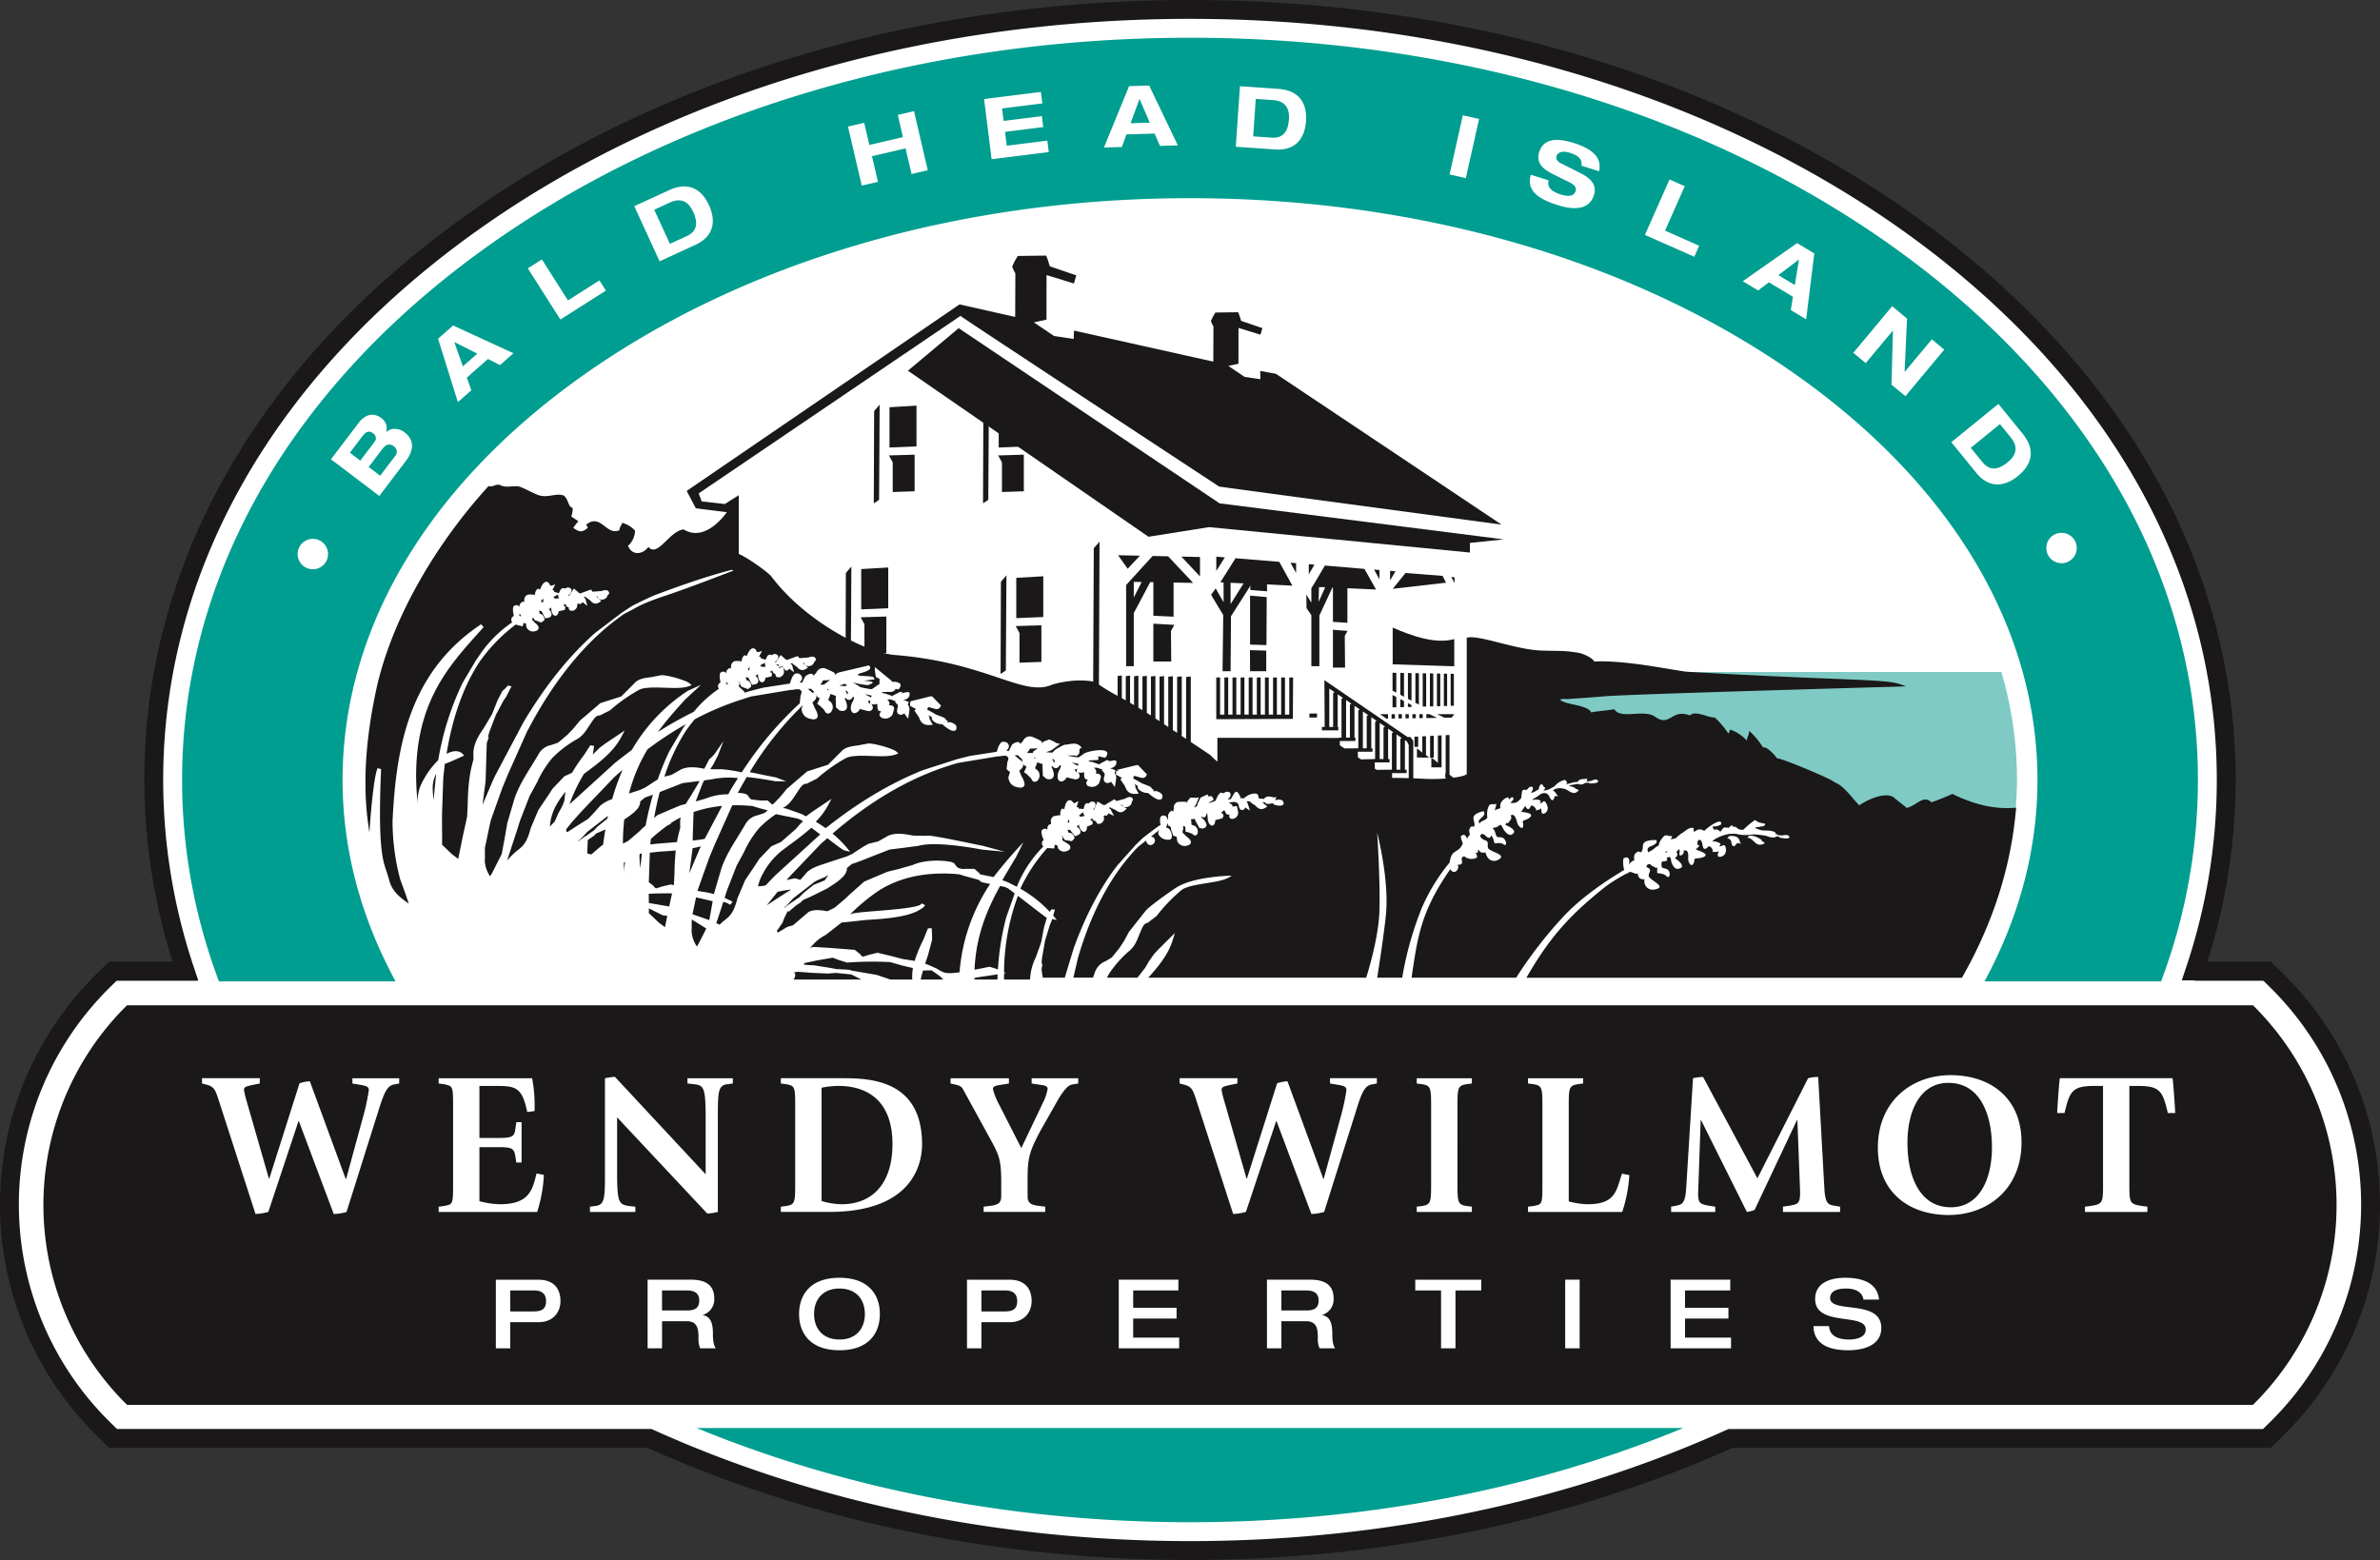
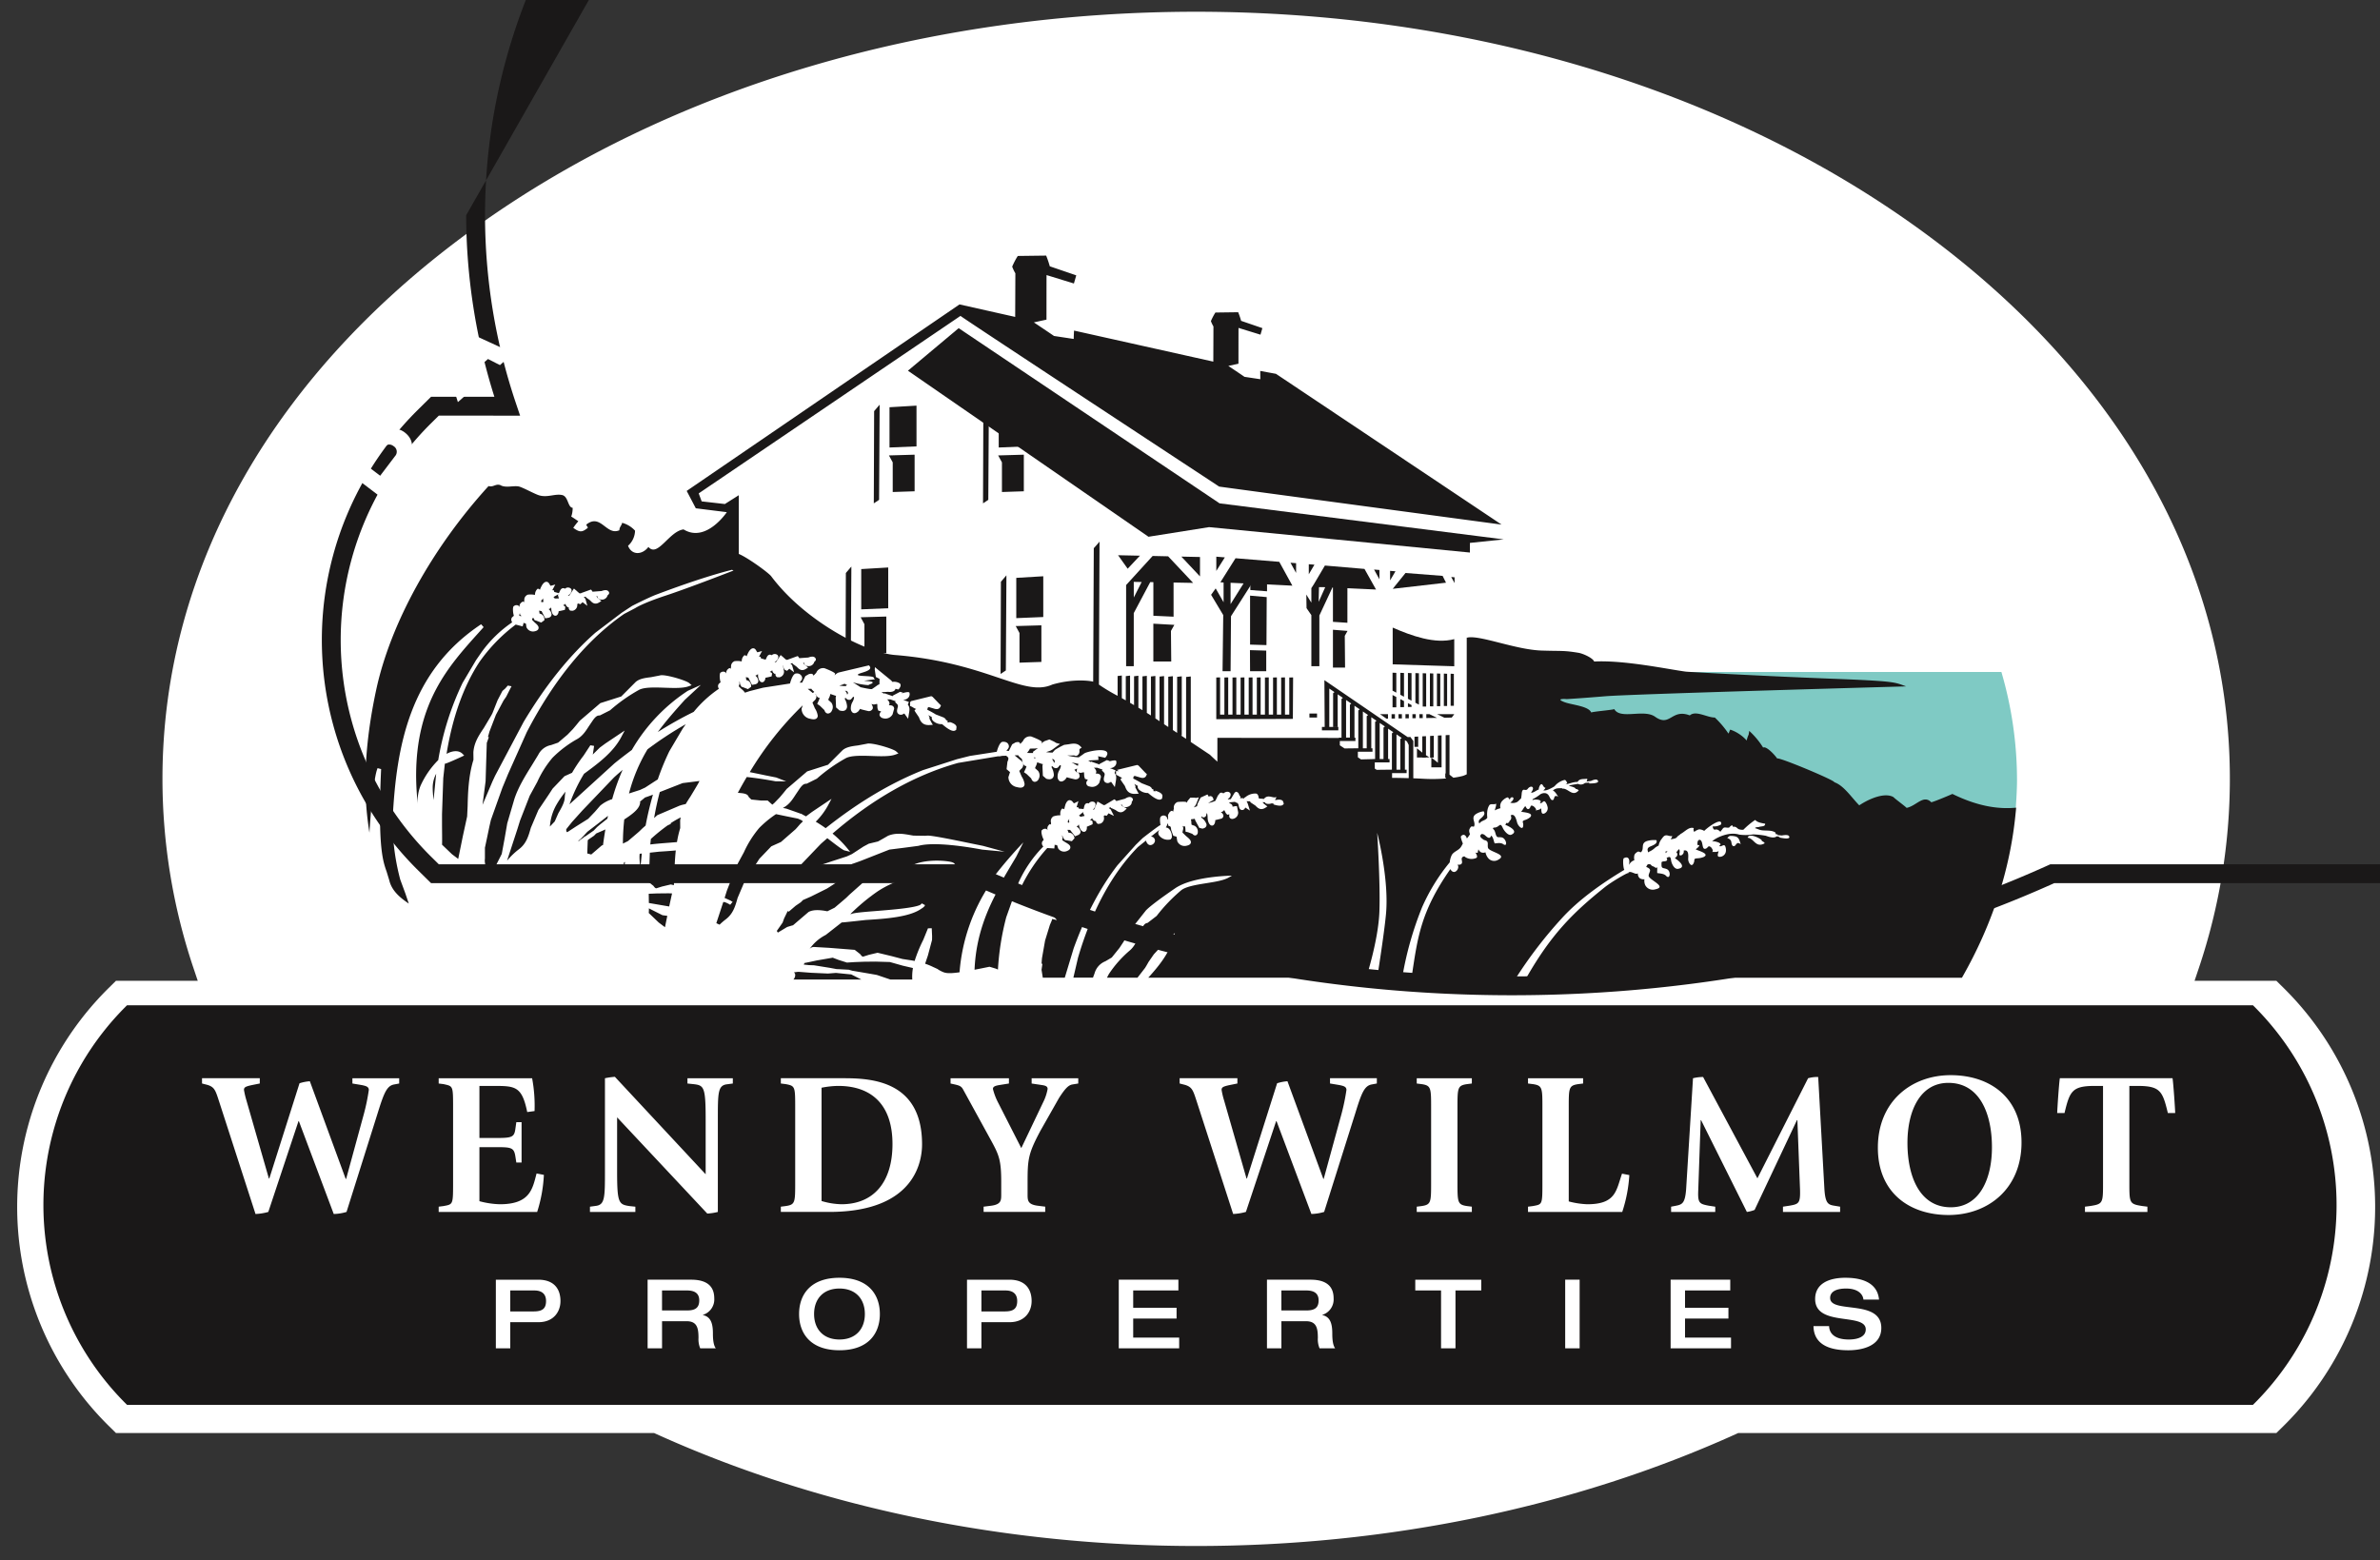
<svg xmlns="http://www.w3.org/2000/svg" viewBox="0 0 824.112 540.279">
  <rect x="0" y="0" width="824.112" height="540.279" fill="#333333" stroke="none" />
  <clipPath id="a">
    <path d="m0 0h824.112v540.279h-824.112z" />
  </clipPath>
  <g clip-path="url(#a)">
    <path d="m63.902 339.695h4.574l-1.459-4.347a205.837 205.837 0 0 1 -10.761-65.6c0-73.326 38.869-141.426 109.434-191.75 66.844-47.666 155.09-73.929 248.5-73.929 93.393 0 181.655 26.263 248.5 73.929 70.571 50.324 109.435 118.424 109.435 191.753a205.526 205.526 0 0 1 -10.765 65.6l-1.461 4.347h28.339c1 .989 2.5 2.463 2.5 2.463a106.588 106.588 0 0 1 0 151.679s-1.47 1.452-2.5 2.463h-186.338l-.641.293c-56.074 25.408-120.758 38.84-187.066 38.84s-131-13.431-187.071-38.84l-.648-.293h-186.328c-1-1-2.494-2.463-2.494-2.463a106.557 106.557 0 0 1 0-151.679l2.494-2.463z" fill="#fff" />
-     <path d="m161.413 74.562c-71.862 51.191-111.444 120.65-111.444 195.579a210.44 210.44 0 0 0 9.771 62.86h-21.92l-4.387 4.329a112.176 112.176 0 0 0 0 159.787l4.387 4.327h186.414c56.374 25.4 121.3 38.829 187.818 38.829s131.448-13.428 187.817-38.823h186.421l4.389-4.327a112.177 112.177 0 0 0 0-159.787l-4.389-4.335h-21.92a210.385 210.385 0 0 0 9.767-62.864c0-74.93-39.578-144.389-111.447-195.58-67.498-48.08-156.511-74.556-250.638-74.556s-183.14 26.475-250.638 74.56m-97.314 264.975h4.548l-1.448-4.305a203.89 203.89 0 0 1 -10.693-65.09c0-72.755 38.606-140.328 108.7-190.259 66.405-47.3 154.068-73.348 246.844-73.348s180.444 26.05 246.849 73.348c70.1 49.931 108.7 117.5 108.7 190.259a203.9 203.9 0 0 1 -10.686 65.09l-1.452 4.305h28.149l2.479 2.446a105.655 105.655 0 0 1 0 150.489s-1.456 1.439-2.479 2.446h-185.1l-.639.289c-55.693 25.217-119.95 38.538-185.822 38.538s-130.118-13.321-185.816-38.543l-.639-.289h-185.095c-1-.985-2.479-2.446-2.479-2.446a105.644 105.644 0 0 1 0-150.489s1.483-1.459 2.479-2.446z" fill="#1a1818" />
+     <path d="m161.413 74.562a210.44 210.44 0 0 0 9.771 62.86h-21.92l-4.387 4.329a112.176 112.176 0 0 0 0 159.787l4.387 4.327h186.414c56.374 25.4 121.3 38.829 187.818 38.829s131.448-13.428 187.817-38.823h186.421l4.389-4.327a112.177 112.177 0 0 0 0-159.787l-4.389-4.335h-21.92a210.385 210.385 0 0 0 9.767-62.864c0-74.93-39.578-144.389-111.447-195.58-67.498-48.08-156.511-74.556-250.638-74.556s-183.14 26.475-250.638 74.56m-97.314 264.975h4.548l-1.448-4.305a203.89 203.89 0 0 1 -10.693-65.09c0-72.755 38.606-140.328 108.7-190.259 66.405-47.3 154.068-73.348 246.844-73.348s180.444 26.05 246.849 73.348c70.1 49.931 108.7 117.5 108.7 190.259a203.9 203.9 0 0 1 -10.686 65.09l-1.452 4.305h28.149l2.479 2.446a105.655 105.655 0 0 1 0 150.489s-1.456 1.439-2.479 2.446h-185.1l-.639.289c-55.693 25.217-119.95 38.538-185.822 38.538s-130.118-13.321-185.816-38.543l-.639-.289h-185.095c-1-.985-2.479-2.446-2.479-2.446a105.644 105.644 0 0 1 0-150.489s1.483-1.459 2.479-2.446z" fill="#1a1818" />
    <path d="m780.121 348.167h-736.137a97.154 97.154 0 0 0 0 138.38h736.137a97.154 97.154 0 0 0 0-138.38" fill="#1a1818" />
    <path d="m541.442 244.213c2.521.928 8.232 1.313 9.172 3.547.549-.328 7.41-.875 7.983-1.181 2.137 3.761 10.267-.15 14.2 2.662 5.244 3.734 5.656-2.933 12.048-.48 2.065-1.857 6.1.8 8.69.747a32.844 32.844 0 0 1 4.722 5.563c.3-.436.328-.928.646-1.359a13.589 13.589 0 0 1 5.72 3.787c.108-1.212.835-2.036.835-3.373a27.4 27.4 0 0 1 4.849 5.826c.928-.6 3.576 1.948 4.911 3.823.1-.773 4.21 13.145 4.25 12.228.734.714 2.4-3.827 2.922-2.922 5.447 2.787 1.593.639 9.252 1.948-.39.626 3.325-.1 2.919.487 3.3 1.1 6.531 1.882 9.137 4.495 4.081-2.7 9.181-4.481 11.907-2.833.4.491 4.14 3.237 4.539 3.719 3.406-.685 5.757-4.662 8.513-2.02-.612.584 6.947-2.589 7.408-2.829 9.549 4.678 16.489 6.553 21.747 6.105.286-3.549.61-8.432.61-12.008a133.261 133.261 0 0 0 -5.411-37.421h-170.863l5.733 5.733c.04-.051 9.752 4.345 13.561 5.757" fill="#7fcac4" />
    <g fill="#1a1818">
      <path d="m188.259 208.412c-.194-.084-.194-1.106-.174-1.194-.055.088-.055.088-.139.214 0 0-.4.5-.54.522.024.192.044.37.055.639.187-.048.8-.165.8-.181m4.393-1.137s.639-.007.687 0a.846.846 0 0 0 .187-.042c-.035-.1-.333-1.084-.333-1.084s.145-.32.145-.335c-.289.174-.595.346-.595.346s-.586.328-1.1.6c.148.174.461.529.461.529zm-12.235 6.142a.434.434 0 0 0 .06-.022c-.051-.2-.068-.366-.35-.386l-.121-.681a3.132 3.132 0 0 1 -.286.789 2.885 2.885 0 0 1 .531.3zm191.138 50.798.073-.051a7.692 7.692 0 0 1 -.626-.126c.132.055.306.145.306.145l1.877 1.04.044.009a4.552 4.552 0 0 1 .209-.676s-.769-.163-1.633-.35zm1.276 2.77a3.355 3.355 0 0 1 .159-.822c-.159.077-.516.251-.952.441 0 .013.035.051.035.051.388.41.776.839 1.1 1.258l-.1-.148a1.3 1.3 0 0 1 -.24-.78m-8.069-4.037c-.139-.011-.423-.04-.61-.053.015.007.062.007.071.013a2.442 2.442 0 0 1 .734 1.344 1.865 1.865 0 0 0 .284-.568 1.03 1.03 0 0 0 -.28-.562zm-22.132 71.872 2.234.67s.348.152.683.309a91.751 91.751 0 0 1 2.875-18.116l2.933-8.254-2.258-1.723-1.207-.535-1.591-.319c-4.468 8.055-8.355 17.131-8.851 29 1.494-.278 3.195-.624 5.182-1.031m15.741-72.053c.07-.137.064-.293.176-.414l-.63-.02a3.841 3.841 0 0 1 .454.434m-.65-3.524s-1.025.035-1.033.046c-.167.079-.167.115-.236.377l-.815 1.11c.954.007 1.725.026 2.106.026a6.287 6.287 0 0 0 -.084-.408l1.752-1.309a5.915 5.915 0 0 1 -1.69.156m16.99 23.518s.63-.13.685-.137c0 0 .093-.046.154-.082a51.945 51.945 0 0 0 -.531-.987l.092-.357c-.253.22-.52.447-.52.447s-.518.43-.981.8l.566.443zm-224.585-5.701c.366-3.719.729-7.322.9-9.071a10.2 10.2 0 0 0 -1.2 5.024c0 1.157.148 2.582.291 4.05m220.152 7.645c.128-.035.218.06.337.042a.131.131 0 0 0 .009-.033c-.218-.044-.447-.077-.447-.077s.046-.978.055-1.062a.521.521 0 0 0 -.1.24s-.3.571-.43.617c.04.174.1.353.181.615.152-.09.231-.289.394-.342m-75.544 52.752-.121-.044a.474.474 0 0 0 -.024.055l-5.056-.507v-.013l-2.856.225-5.834-.267-4.228-.326c-.663 0-1.119.134-1.694.174a2.635 2.635 0 0 1 .357.449 1.88 1.88 0 0 1 .086.562 2.4 2.4 0 0 1 -.617 1.472h23.504l-.555-.273zm21.397-2.19-3.556-.826s-4.431-1.258-4.446-1.258l-5.023-.145-3.986.046-3.111.119-2.739.172-2.9-.925-2.018-.767-5.579.965s-3.918.866-4.169.859l-.3.555c.789.09 1.855.2 1.855.2l1.69.055 5.532.888 2.283.425c.672.026 4.23.22 4.23.22l1.265.357c.877.137 8.5 1.445 8.5 1.461l4.638 1.571h7.6a17.206 17.206 0 0 1 .225-3.97" />
      <path d="m325.843 336.333c1.258.617 2.1 1.014 6.412.405a63.923 63.923 0 0 1 10.593-30.58l-2.933-.608-1.1-.848-4.607-1.247-2.056-.639c-7.694-.769-18.838-.335-28.341 5.956a69.152 69.152 0 0 0 -9.373 7.826c.088-.007.348-.046.348-.046.919-.405 3.73-.65 8.635-1.04 5.784-.469 12.984-1.051 15.22-2.111l.577-.522 1.126.624a2.891 2.891 0 0 1 -.24.24c.011.009.09.057.09.057l-.784.7a.619.619 0 0 1 -.084.035.166.166 0 0 1 -.033.042v-.02a.013.013 0 0 0 -.013.013v.007a.19.19 0 0 1 -.075.011c-4.052 3.056-12.535 3.607-19.409 4.036 0 0-8.278.936-8.339.848l-5.519 4.321a15.268 15.268 0 0 0 -5.667 4.96 1.944 1.944 0 0 1 1.69-.776l5.127.293 8.877.7 1.871 1.463c.454.617.7.879 1.058.879l1.959-.619 3.025-.718 4.867 1.17 3.737.985 2.311.361c.639.086 1.28.2 1.915.322a49.769 49.769 0 0 1 3-7.337l1.615-3.959 1.309-.033.121 2.772-.022 1.293-1.445 5.418c-.3.875-.621 1.818-.945 2.809a20.756 20.756 0 0 1 2.653 1.075c.339.152 1.831.842 1.831.842l-.02.064c.154.108 1.04.577 1.04.577" />
-       <path d="m325.493 338.128s-2.366-1.741-3.007-2.062c-.1 0-1.3.015-1.3.015l-1.324.051-.238-.055c-.3 1-.575 2.062-.817 3.162h7.835zm33.133-6.49s1.569-4.314 1.756-4.911l.211-.723.877-4.693 1-3.411c-1.3-.912-3.477-2.6-7.123-5.425l-2.882-2.2a77.582 77.582 0 0 0 -4.792 26.475c.346.152.637.284.637.284s-.3.051-.648.095c-.011.7.011 1.412.011 2.111h9a19.274 19.274 0 0 1 1.948-7.6m-13.197 5.823c-1.785.269-6.678.991-6.678.991-.469.093-.9.167-1.346.256 0 .174.013.355.013.529h7.974c.029-.584.007-1.205.037-1.776m-85.732-106.593a.816.816 0 0 0 -.137.218s-.405.5-.544.526c0 .172.033.366.066.632.165-.057.278-.24.449-.247.132-.009.2.09.326.1v-.031c-.2-.077-.419-.159-.419-.159s.229-.956.253-1.04m5.262-1.398c-.291.176-.6.346-.6.346s-.584.324-1.106.59c.15.185.471.546.471.546l.547-.022s.637-.007.687 0c.013-.007.11-.033.178-.053l-.337-1.073.159-.335m3.886.629.051.225a1.136 1.136 0 0 1 .738.511c.02-.132.02-.273.031-.432v-.02c-.051-.095-.084-.174-.13-.242zm.789.983c0 .11.051.2-.02.324l.141-.044 1.287-.392c-.035-.024-.068-.115-.11-.132-.253.042-1.278.245-1.3.245m-124.958 47.33c.026.361.064.723.1 1.077-.044-.37-.057-.714-.1-1.077m142.123-39.296c.062-.141.062-.3.172-.423 0 0-.461-.007-.632-.007a4.168 4.168 0 0 1 .46.43m-15.751 55.265a25.521 25.521 0 0 0 -6.925 8.287 14.68 14.68 0 0 0 -1.615 4.314c.694-.046 1.547-.15 2.576-.3 1.121-1.174 2.02-2.131 2.02-2.131l1.47-1.478 15.439-14.077c-.084-.062-.148-.115-.234-.179l-2.818-2.144a91.486 91.486 0 0 1 -7.231 5.709zm-1.738 14.454c-.747.917-2.287 2.827-3.8 4.7.7-.469 5.535-3.609 5.535-3.609l2.97-1.871c-1.412.207-2.6.386-2.6.386-.729.141-1.432.271-2.1.4m2.222 5.386c.031.055.137.093.2.139l.286-.348 4.854-3.336 1.152-1.21 1.075-.912 2.69-2.126 1.88-.747 1.893-.778s.749-1.073 1.3-1.886c-.551.335-1.19.718-1.19.718l-2.241.939-1.267.628-3.867 3.01-3.6 2.774-1.578 1.714a8.623 8.623 0 0 1 -1.584 1.421m28.419-73.661.071-.057c-.2-.04-.416-.088-.617-.126.134.057.319.148.319.148l1.873 1.04.035.007a6.623 6.623 0 0 1 .212-.674s-.758-.159-1.631-.348zm1.294 2.749a3.943 3.943 0 0 1 .15-.806c-.15.064-.522.247-.95.438a.353.353 0 0 1 .044.049 15.021 15.021 0 0 1 1.1 1.274l-.112-.168a1.3 1.3 0 0 1 -.231-.787m-57.236 47.226 6.039-11.413a42.646 42.646 0 0 0 -9.884 2.111c-.04 1.262-.216 6.37-.216 6.37l-.086 3.51c1.527-.174 2.937-.361 4.147-.577m-1.319 2.566c-.919.26-1.884.482-2.9.67l-.011.447s-.591 4.462-1.08 8.183a2938.94 2938.94 0 0 0 3.433-8.086zm-2.896 23.533c2.012.7 5.424 1.877 5.667 1.978a2.1 2.1 0 0 1 .145.062l.738-4.081.436-2.477-5.751-1.335c-.218 1.031-.868 4.127-1.236 5.852m-.272 1.819v3.1a8.663 8.663 0 0 0 -.046.985 10.673 10.673 0 0 0 1.844 5.272c.331-.562.659-1.126.659-1.126l2.6-5.1-1.73-1.1zm45.566-82.838c-.174.093-.174.13-.231.388l-.809 1.115c.452 0 .862 0 1.214.011 1.024-.782 1.749-1.333 1.749-1.333l.009-.009c.013 0 .225-.137.522-.339a6.893 6.893 0 0 1 -1.421.141zm-8.335 3.072s-1.406.1-1.148.009c0 0-1.734.377-1.485.183l-13.967 2.316c-.906.247-1.8.573-2.7.855a3.118 3.118 0 0 1 -.771.256h-.035a99.775 99.775 0 0 0 -16.082 6.8q-1.567 1.864-2.988 3.887a68.782 68.782 0 0 0 -7.518 15.981c.939-.227 2.349-.577 2.358-.577l1.756-.965 1.743-1.009c2.745-1.119 5.284-.67 7.965-.194l1.7-3.268.965-.833.9-1.011 3.06-4.426-1.859 4.811.046.013a1.867 1.867 0 0 0 -.143.185c-.284.575-1.661 3.241-1.661 3.241l-.906 1.342-.046.1 2.789.042.76-.046a49.8 49.8 0 0 1 7.355 1.115 122.947 122.947 0 0 1 20.217-24.025.87.87 0 0 1 -.121-.095l.3-2.613a3.061 3.061 0 0 0 .339-1.047c0-.357-.223-.626-.818-1.027m-25.021-2.027-.128-.67a3.208 3.208 0 0 1 -.28.769 3 3 0 0 1 .535.313.3.3 0 0 1 .165 0 .5.5 0 0 1 .059-.031c-.053-.2-.075-.37-.352-.381m-5.295 33.246-2.587.353-.516.972c-.086.2-2.256 5.834-2.256 5.834l-.132.487 3.532-1.029a20.036 20.036 0 0 1 7.7-1.428l.762-1.448a143.977 143.977 0 0 1 2.6-4.166 29.017 29.017 0 0 0 -9.1.425m2.239 19.887.062.04s-.07.066-.141.145l-.057.13.053.026-.1.095-.94 2.077-2 4.823-3.971 11.147-.062.284 1.668.256a35.258 35.258 0 0 1 4.028.826l.04-.22 2.461-8.425c1.351-4.111 3.737-7.939 6.028-11.649l2.239-3.666a6.267 6.267 0 0 1 4.448-3.345l2.421-.855.978-.822-3.217-.87-2.058-.639a55.978 55.978 0 0 0 -7-.245z" />
      <path d="m257.629 295.098-2.6 4.792-3.327 8.562-.8 2.536c.159.075.326.13.483.209.328.148 1.829.837 1.829.837l-.013.06c.141.108.342.134.487.24l-.839 1.031a9.7 9.7 0 0 0 -1.979-.954c-.035 0-.214 0-.428.007-.54 1.655-1.624 4.938-2.406 7.315.379.179.776.35 1.121.524a23.559 23.559 0 0 1 2.157-1.862c2.558-1.939 3.309-4.585 4.094-7.408l2.609-6.154 3.6-5.347 1.335-2.065 4.12-4.3 1.888-.853s1.478-.657 1.478-.672l5.054-4.411.646-.72.928-1.071s.46-.445.963-.936l-.54-.408-1.212-.535-3.838-.773-3.743-.776a37.472 37.472 0 0 0 -5.784 4.763 35.96 35.96 0 0 0 -5.288 8.366m35.553-55.804c-.145 0-.441-.048-.615-.064.018.015.066.015.066.026a2.34 2.34 0 0 1 .727 1.351c.106-.2.291-.441.291-.582a1.007 1.007 0 0 0 -.282-.555zm-.114-2.17a1.7 1.7 0 0 1 -.632-.33l-.377.209s-.723.236-1.436.472c1 .106 2.58.253 2.36.022l.35-.388c-.09 0-.179.02-.265.015m-51.293 34.222.35-.674.075-.189-.613.084-5.211.654-7.916 3.1a104.722 104.722 0 0 0 -1.959 8.992l1.113-.987 7.742-3.307.771-.24 1.335-.319c.524-.9 1.086-1.776 1.65-2.631 0 0 2.377-3.933 2.662-4.481m39.215-32.757c0-.018.022-.033.062-.042-.022.009-.676.031-1.344.042.617.509 1.267 1.042 1.743 1.434.172-.13.348-.262.522-.4-.361-.308-.983-.868-.983-1.036m-79.334 42.125-3.514 3.9s-.892 1.1-2.067 2.578l.018.707.319.339c1.47-.958 3.012-1.972 3.012-1.972l4.257-2.673 2.347-2.461 1.818-2.106a12.31 12.31 0 0 1 4.136-2.252 76.932 76.932 0 0 1 3.616-10.148c-1.014.886-2.025 1.745-3.027 2.675zm30.562 4.406c-.011.011-.026.018-.04.031l.174.17-.906.428s-.112.059-.3.141a64.17 64.17 0 0 0 -5.768 4.678c-.073.714-.15 1.41-.2 1.908 1.478-.2 3.679-.383 6.669-.615.826-.062 1.692-.141 2.573-.209a36.1 36.1 0 0 1 1.124-4.843l-.022-2.587c.024-.394.134-.745.194-1.121a34.444 34.444 0 0 0 -3.5 2.02m-41.792 1.139c.5-.522 1.077-1.137 1.67-1.763l1.227-2.8c1.06-1.849 2.164-3.752 2.236-5.416a14.609 14.609 0 0 1 .262-2.1 33.822 33.822 0 0 0 -3.3 4.827 17.643 17.643 0 0 0 -2.1 7.244m16.025 2.418-.769.791-1.789 1.222-.361.315a557.565 557.565 0 0 0 -.165 4.589l1.375.361 3.64-3.122c.134-.066.3-.09.438-.146q.357-2.727.815-5.42l-.452.223zm19.657 26.644-1.412-.716v.064a10.652 10.652 0 0 1 -.048 1.542c.022.013 3.457 3.3 3.457 3.3s1.267.952 2.166 1.637c.154-.747.483-2.375.8-3.948l-1.648-.214zm1.413-5.883-2.869.115v.3s.026 1.408.042 2.9l7.04 1.205.117-.555.87-3.97-1.216-.037zm-2.49-14.109-.357 10.232 1.575 1.223c.449.613.7.888 1.055.873l1.952-.61 3.036-.72 1.042.253.035-.141.172-3.543c.057-2.287.13-5.22.478-8.342-1.976.183-3.948.308-5.808.425 0 0-1.476.165-3.182.35m-7.22-20.5c1.573-.511 3.748-1.21 3.77-1.21l1.818-.839 4.03-2.618s.141-.084.344-.189a87.1 87.1 0 0 1 4.012-9.787l4.68-7.919.024-.007v-.013c.02-.024.511-.734.983-1.417a122.657 122.657 0 0 0 -13.248 8.705 57.473 57.473 0 0 0 -6.412 15.293m-14.404 13.247-1.571 1.692a9.146 9.146 0 0 1 -1.586 1.432c.035.055.139.1.2.141l.3-.335 1.509-1.038c.024-.038.053-.242.075-.282l.249.07 3.021-2.093 1.161-1.221 1.056-.9 2.507-1.994c.066-.326.152-.654.218-.98l-3.523 2.734zm12.581 10.79c.11 1.408.214 2.814.375 4.29-.035-.588-.13-1.194-.13-1.8a17.311 17.311 0 0 1 .22-2.849zm7.39-22.664s-.965.8-1.912 1.575h.284l-.209.844c-.494 1.928-3.259 3.827-5.372 5.2a78.069 78.069 0 0 0 -.46 8.366c.734-.372 1.7-.848 1.705-.848s3.858-3.248 4.039-3.453l1.044-1.016 1.069-.936a116.837 116.837 0 0 1 2.538-10.695c-.751.282-2.468.908-2.725.958m-1.93 20.488c0 1.141.141 2.587.3 4.039.181-1.787.348-3.547.5-5.1-.262.031-.507.057-.736.084-.029.317-.062.632-.062.978m355.968-1.744a.8.8 0 0 0 -.6-.046c-.037.015-.053.04-.088.057a4.109 4.109 0 0 1 .04.535 2.289 2.289 0 0 1 .652-.546m-42.77-20.255.038-.007zm.077-.013-.04.007a.068.068 0 0 1 .04-.007m53.846 16.17a.745.745 0 0 0 -.3.073c-.009 0-.011.011-.018.015a9.71 9.71 0 0 1 .326-.082zm-166.272-116.506-90.335-60.672-17.571 14.734 83.3 57.51 20.98-3.334 90.317 8.8v-3.336l11.706-1.218zm-104.937-33.842-9.349.555v13.947l9.349-.386zm-8.233 19.655v10.262l7.579-.253v-12.675l-8.886.256zm152.431 71.063h4.2l-.1-10.995.956-1.7-5.054-.4zm-62.184-2.111h6.194l-.1-10.58 1.174-2.1-7.269-.41zm39.252-22.299-5.762-.5v16.957l5.678.17zm-5.762 25.679h5.6v-7.143l-5.638-.165zm-45.702-40.174 3.323 4.671 4.241-4.512z" />
      <path d="m406.365 201.752 6.782.128-8.663-9.21-5.365-.117-9.183 10.073v28.114h2.646v-18.4l5.7-10.73 1.088.013v11.637l7 .324zm-13.768 5.193-.015-5.422 2.736.051zm22.919-14.035-6.456-.141 6.456 6.861zm5.649-.111v4.933l2.957-4.693zm32.024 2.614v3.477l1.957-3.318zm-4.398-.36-1.941-.159 1.941 3.534zm-27.845 8.737-1.584 2.214 4.2 7.015-.236 19.451h2.781l.141-19.045 7.2-11.3 14.053.712-4.532-8.256-15.151-1.24-5.246 8.328 1.115.077v6.844zm5.16-1.952 4.5.209-4.5 7.187zm55.237-4.129v3.307l1.859-3.155zm-14.784 6.01 9.915.461-4-7.141-13.708-1.168-3.821 6.473-.868 1.357v5.023l-1.747-2.8.079 4.7 1.668 2.415v17.682h2.774v-17.55l4.543-9.736.156.057v11.874l5.008.326zm-9.961 4.748.123-5.123 2.161.018zm21.047-11.058-1.853-.15 1.853 3.371zm26.018 2.535-1.157-.1 1.163 2.1zm-.106 21.41c-6.656 1.8-14.8-1.146-21.317-3.99v12.722l21.317.668zm-4.388 44.404v-11.071l-1.278.064v9.417l-2.219-1.783h.8v-7.564l-1.28.068v7.5h.432v3.367h2.272v.007zm-8.099-10.66-1.28.064v3.5h1.28z" />
      <path d="m493.769 262.386v-.044h1.179l-1.179-.782v-6.6l-1.276.068v5.636l-1.851-1.511v3.189h1.851v.046zm-40.359-15.271h2.635v1.403h-2.635zm33.254 1.673 1.166-.018v-1.432h-1.166zm3.571-1.448h-1.163v1.415l1.163-.02zm-5.984.008 1.166-.015.02 1.474-1.166.016zm-2.396-.008h1.163v1.51h-1.163zm20.834 1.179.879-1.179h-5.94l2.536 1.247zm-22.074.362v-1.54h-2.756l2.247 1.578zm10.851-1.534 1.166-.015.018 1.366-1.166.016zm3.497-.007h-1.08v1.341l3.695-.053zm8.458-2.892v-11.058l-1.113-.057v11.107zm-2.333.06v-11.16l-1.13-.057v11.217zm-2.369.062v-11.265l-1.155-.055v11.316zm-2.42.065v-11.373l-1.172-.057v11.422zm-2.464-11.416-1.2-.057v11.534h1.2zm-2.511 10.82v-10.862l-1.221-.064v10.278zm-2.558-10.907-1.243-.059v8.95l1.243.657zm0 11.057-1.243-.659v1.3h1.243zm-2.608-11.102-1.271-.064v7.6l1.271.674zm0 9.721-1.271-.674v2.763h1.271zm-2.664-1.411-1.3-.687v4.257l1.3.007zm0-8.36-1.3-.059v6.226l1.3.685zm-35.735 1.581-1.322.026v12.845h-1.487v-12.871l-1.32.026v12.847h-1.49v-12.873l-1.32.026v12.85h-1.49v-12.876l-1.32.026v12.854h-1.49v-12.88l-1.318.026v12.856h-1.489v-12.882l-1.322.026v12.859h-1.487v-12.885l-1.32.026v12.863h-1.489v-12.889l-1.32.026v12.863h-1.487v-12.889l-1.322.026v12.867h-1.49v-12.893l-1.318.026v14.449l26.519-.108zm-145.074-92.229-.115 31.941 1.827-1.218.19-31.756v-1.192l-.769.9zm52.49-1.904-9.348.555v13.947l9.348-.386zm-8.233 19.655v10.262l7.579-.253v-12.675l-8.886.256zm-6.437-17.751-.115 31.941 1.827-1.218.19-31.756v-1.192l-.767.9zm20.748 57.192-9.349.555v13.947l9.349-.386zm-8.234 19.656v10.265l7.579-.256v-12.675l-8.886.256zm-6.435-17.753-.115 31.938 1.824-1.216.192-31.754v-1.193l-.769.9zm-39.021-4.946-9.349.555v13.947l9.349-.388zm-8.236 19.658v10.265l7.579-.256v-12.675l-8.886.253zm-6.432-17.752-.115 31.941 1.824-1.218.192-31.756v-1.192l-.769.9z" />
      <path d="m676.061 274.962c-.461.245-7.989 3.408-7.385 2.822-2.745-2.629-5.09 1.333-8.485 2.014-.394-.482-4.122-3.219-4.521-3.708-2.723-1.641-7.806.134-11.874 2.827-2.591-2.6-5.352-6.9-8.641-8 .405-.586-19.647-8.956-19.75-8.19-1.329-1.86-3.973-4.407-4.891-3.81a27.059 27.059 0 0 0 -4.843-5.8c0 1.326-.718 2.155-.831 3.358a13.714 13.714 0 0 0 -5.7-3.781c-.315.441-.337.932-.645 1.362a32.692 32.692 0 0 0 -4.711-5.55c-2.576.057-6.605-2.6-8.661-.734-6.372-2.452-6.777 4.2-12.01.469-3.922-2.8-12.026 1.1-14.152-2.651-.573.306-7.423.846-7.965 1.181-.93-2.236-6.627-2.62-9.141-3.541-3.8-1.41.624-1.154.584-1.1 0 0 4.51-.251 13.537-1s104.055-3.408 104.055-3.408c-4.2-1.485-3.42-1.8-26.147-2.675-25.582-.983-51.061-2.435-50.121-2.433-5.773-.738-21.249-4.063-31.765-3.5-.423-1.221-3.856-2.761-5.38-3.016-5.266-.875-5.749-.553-12.817-.786-9.064-.3-21.359-5.44-25.712-4.493v.115c-.1-.084-.17-.126-.207-.115v47.349a9.752 9.752 0 0 1 -1.331.557 25.147 25.147 0 0 1 -3.32.628l-.009-.02-1.307-1.044v-13.734l-.434.013-.9.046v13.268h-.137v1.443l.02.013.183-.013v.293a56.457 56.457 0 0 1 -7.753.1 158.332 158.332 0 0 0 -3.516-.161v-12.915l-1.014-1.406-.928.051-28.843-19.724.1 16.2h-.954v1.179h5.673v-1.183h-3.128v-13.281l1.8 1.227-.478.4v11.644h1.588v-11.286l1.8 1.227-.48.4v13.378h-.859v.108l-42.118-.031v8.251c-1.52-1.344-2.58-2.4-2.58-2.4s-2.51-1.67-6.63-4.42v-22.694l-1.624.181v21.429c-.571-.379-1.161-.771-1.78-1.188l.28.015v-20.484l-1.606.185v19.4c-.478-.322-.976-.652-1.481-.987v-18.644l-1.582.183v17.408c-.48-.319-.965-.643-1.459-.974v-16.659l-1.564.187v15.43c-.476-.315-.954-.635-1.441-.958v-14.7l-1.542.181v13.508c-.467-.3-.941-.6-1.419-.9v-12.828l-1.522.185v11.693c-.463-.282-.934-.562-1.4-.842v-11.076l-1.5.185v10c-.461-.273-.919-.54-1.384-.809v-9.419l-1.481.185v8.395c-.456-.26-.912-.516-1.368-.771v-7.848l-1.463.185v6.857a60.294 60.294 0 0 1 -6.471-3.887l.209-49.515c-.377.469-1.575 1.855-1.99 2.272l-.209 46.247c-.254-.159-6.167-1.3-14.119.974-10.06 4.545-22.231-7.628-54.523-10.226-10.2-.82-31.157-11.684-42.841-27.261-.934-1.245-8.236-6.533-11.235-7.74v-20.336l-4.819 3.049-8.033-.917-1.02-2.767 90.639-61.472c.013.24 89.571 59.114 89.571 59.114.2.064 97.787 13.167 97.787 13.167l-78.117-52.217-5.444-1s.02 2.258.035 2.866c-.716-.106-5.5-.828-5.5-.828 0-.031-4.08-2.774-5.583-3.776 1.04-.229 3.508-.765 3.508-.765s0-13.255.026-12.4l7.6 2.342.654-2.267-7.363-2.523a25.8 25.8 0 0 0 -.919-2.75l-.09-.231h-.251l-7.637.1a20.131 20.131 0 0 0 -1.558 2.974 11.449 11.449 0 0 0 .877 1.851s-.039 11.373-.046 12.18c-.1-.02-48.224-10.754-48.224-10.754s-.126 2.142-.108 2.9l-6.852-1.036c0-.037-5.083-3.448-6.949-4.7 1.293-.284 4.367-.952 4.367-.952s0-16.5.029-15.436l9.467 2.917.813-2.822-9.168-3.132a32.8 32.8 0 0 0 -1.144-3.424l-.115-.289-.313.009-9.507.121a25.233 25.233 0 0 0 -1.939 3.7 13.971 13.971 0 0 0 1.1 2.307s-.053 13.859-.062 15.115l-.123-.04c.123.04-19.155-4.3-19.155-4.3l-94.466 64.594 3.157 6.017 10.734 1.344s-7.181 10.763-14.971 5.971c-4.993.6-8.981 9.855-12.173 6.068-2.086 2.765-5.729 3.016-7.059-.4a7.228 7.228 0 0 0 2.426-5.233 9.369 9.369 0 0 0 -4.462-2.721c-.214 1.031-.95 1.419-.961 2.571-4.53 2-6.42-5.949-11.424-1.979.037.668.447.573.491 1.146-2.012 1.639-2.829 1.586-5.039 0a28.462 28.462 0 0 1 1.758-2.289c-.833-.544-1.578-1.1-2.454-1.606a8.646 8.646 0 0 0 .485-3.045c-1.7-.088-1.472-3.948-3.633-4.411-2.476-.538-5.032.95-7.936.108-1.538-.447-5.242-2.527-6.861-3.019-1.785-.535-4.75.617-6.647-.555-1.65-.5-2.371.837-4.043.357-19.748 21.672-34.015 47.77-38.921 70.649-5.894 27.473-3.215 43.231-2.327 49.422.571-9.3 1.71-19.715 2.714-22.055a.183.183 0 0 0 .007-.06h.015a2.175 2.175 0 0 0 .051-.275l1.26.335c-.284 6.222-.392 11.276-.392 15.4 0 13.594 1.249 17.135 2.3 20.118l.906 2.959c.835 3.642 3.741 6.074 6.764 8.1-.535-1.582-1.157-3.433-1.157-3.433l-1.8-4.887a79.164 79.164 0 0 1 -2.657-19.23c0-.571 0-1.1.024-1.613 1.269-25.349 5.852-51.094 30.643-67.573l.864 1-1.941 2.159c-10.173 11.328-21.432 23.879-21.432 49.298a93.139 93.139 0 0 0 .573 9.752c-.018-.24-.037-.476-.037-.716a13.95 13.95 0 0 1 .952-5.469 29.921 29.921 0 0 1 6.169-8.981 99.39 99.39 0 0 1 8.428-26.737l4.684-7.91.011-.009v-.007c.051-.057 1.871-2.708 1.877-2.717a42.558 42.558 0 0 1 10.6-10.329 2.014 2.014 0 0 1 -.315-.952 1.376 1.376 0 0 1 .315-.817l.59-.5a7.574 7.574 0 0 1 -.3-2.644l.141-.615.284-.172a1.313 1.313 0 0 1 1.5-.04 1.152 1.152 0 0 1 .326.474v-.619l.284-.648.225-.2c.441-.443.877-.661 1-.106l.159-.749a1.9 1.9 0 0 1 1.232-2.005 8.9 8.9 0 0 1 1.983.009c0 .015 0 .033-.031.037 0 0 .28 0 .522.011a2.6 2.6 0 0 1 .925-2.106c.39-.011.557.267.861.353a.7.7 0 0 0 -.053-.126l.123-.291a10.137 10.137 0 0 1 .654-1.282c.375-.54.866-1.084 1.481-1.047.595.037.879.544 1.086.906.284.507.315.491.452.449l1.487-.41s-.9 1.692-1.031 1.954c.267.029.549.044.549.044s.077.37.119.555c.148.035 1.185.339 1.608.441.141-.278.26-.52.368-.784.432-.908 1-1.17 1.767-.762a1.473 1.473 0 0 1 2.078.031.957.957 0 0 1 .187.573 2.189 2.189 0 0 1 -.947 1.549s-.17.152-.35.339l.509-.123.542-.822 1.06-1.611.595.524a.264.264 0 0 1 .22.19l1.071.93a3.378 3.378 0 0 0 .366.024s0-.022-.015-.022c0 0 .231-.035.381-.062l-.02-.048 3.217-1.157c.251-.011.434.472.646.718.364-.026 2.924-.227 3.1-.227.8-.317 1.8-.529 2.36.064.447.511.359.947-.269 1.408a2 2 0 0 1 -2.284 1.477 1.323 1.323 0 0 1 -1.3-1.221 1.3 1.3 0 0 1 -.33.026c.189.181.308.337.227.452l1 .828.538.414-.765.489c-1.589 1-2.547-.057-3.116-.69l-.892-.665-.59-.377.051-.238a6.738 6.738 0 0 0 -.765.09c.128.262.489.456.56.692l.659 2.369-1.6-1.212a.144.144 0 0 0 -.026-.057l-.815.729-.494-.2c-.6-.22-.549.416-.549.427a1.994 1.994 0 0 1 -1.628 2.027l-.848-.053-.234-.264a1.1 1.1 0 0 1 -.275-.76.337.337 0 0 1 .042-.178c-.121.015-.355.057-.355.057l-.487-.463-.227-.438a.578.578 0 0 1 -.04-.357l-.441.357s-.28.106-.423.152c.262.247.756.357.758.707l-.143.923-.54.128s-1.1.258-1.611.342c-.02.2-.073.5-.073.5-.306 1.025-.881 1.1-1.2 1.053-.855-.134-1.269-1.388-1.269-2.34l-.066-.608c-.1.1-.1.319-.2.379 0 0-.535.236-.659.289a2.786 2.786 0 0 1 1.018 1.809.792.792 0 0 1 -.049.278c-.077.372-.386.844-1.32.969l-.82.137s-1.093-2.137-1.269-2.492c-.427-.09-.584-.128-.877-.183a7.3 7.3 0 0 1 .134.78v.084c0 .053 0 .095-.022.11.007 0 .148.042.773.293a2.09 2.09 0 0 1 .958 1.822c0 .084 0 .163-.007.247l-1.1.8-1.873-.714-.375-.077-.465-.848s-.293.073-.348.251c0 0-.112.427-.121.434.009 0 .91.914.91.914.69.6 1.373 1.166 1.373 1.844a1.177 1.177 0 0 1 -.033.269c-.185.732-1.069.9-1.373.965a2.449 2.449 0 0 1 -2.814-1.474s-.093-.674-.165-1.179l-.846-.293a1.373 1.373 0 0 1 -.108.566l-.181.676-2.4-.635a57.491 57.491 0 0 0 -12.617 13.029c-5.552 8.516-9.313 19.252-11.336 31.747 2.5-1.353 4.4-1.075 5.431-.108l.674.679-.892.427s-5.722 2.651-5.8 2.388c-.007.112-.551 5-.551 5l-.432 12.495v4.215s.037 2.93.037 4.814c0 .9-.024 1.54-.037 1.54l3.446 3.3s1.271.963 2.161 1.635l1.578-7.753 1.514-6.96.17-3.541c.1-4.142.245-10.4 2.018-16.082l-.029-2.578c.231-3.382 1.939-5.94 3.6-8.408 0 0 2.36-3.926 2.653-4.475l.35-.668 1.758-4.448 1.7-3.265.967-.842.892-1.018 1.287.242s-.079.156-.092.172h.064s-.117.143-.156.178c-.3.575-1.648 3.248-1.648 3.248l-.925 1.335-2.644 4.953c-.077.2-2.243 5.828-2.243 5.841l-.518 1.851a2.783 2.783 0 0 0 .315.04s-.7 1.992-.712 1.992l-.214 6.65-.2 6.616s-.573 4.457-1.064 8.181c1.562-3.662 3.431-8.082 3.431-8.082l.9-1.939 9.921-18.726c7.676-12.786 15.8-22.875 24.818-30.851 0 0 9.225-7 9.241-7.006l.024-.011c.044-.026 3.457-2.267 3.457-2.267s5.656-2.886 8.331-3.9c14.676-5.546 23.154-7.839 26.246-8.6l.544.256c-3.483 1.351-16.45 6.352-23.461 8.657-8.146 2.686-10.543 4.332-10.543 4.332l-3.86 2.025c-12.922 8.926-24.28 22.716-33.746 40.988l-6.436 14.41-2 4.827-3.975 11.151-.491 2.148s-1.571 7.562-1.571 7.41v3.708a7.884 7.884 0 0 0 -.048.989 10.8 10.8 0 0 0 1.835 5.259c.335-.557.672-1.108.672-1.108l3.367-6.654 1.007-5.442.9-5.18 2.463-8.4c1.359-4.122 3.732-7.956 6.035-11.66l2.243-3.671a6.23 6.23 0 0 1 4.433-3.351l2.443-.85 3.221-2.734 1.877-1.937 1.3-1.549s1.143-1.415 1.168-1.415l7.053-6.046 7.229-2.3 4.964-4.986c1.32-1.2 3.36-1.454 5.345-1.7l3.076-.595c1.606-.549 9.023 1.683 10.129 2.631l.868.743-1.071.388c-1.941.7-4.968.6-8.17.491-3.541-.121-7.216-.245-9.067.787a57.313 57.313 0 0 0 -9.946 7.031l-3.525 1.778c-.718.029-1.24.053-2.393 1.639l-1.384 2.045c-1.174 1.82-2.269 3.541-4.323 4.634a38.724 38.724 0 0 0 -8.306 6.343 35.413 35.413 0 0 0 -5.275 8.375l-2.611 4.781-3.338 8.562-.912 2.928-3.6 11.005a24.982 24.982 0 0 1 4.138-3.988c2.556-1.932 3.3-4.6 4.1-7.405l2.611-6.169 3.585-5.332 1.344-2.067 4.111-4.305 1.879-.85s.372-.167.743-.331a54.517 54.517 0 0 1 3.995-5.96l2.342-3.572 1.293.216-.41 2.75-.06.291.22-.264s2.258-2.212 2.272-2.221l1.84-1.357 6.738-4.519-1.243 2.344c-2.787 5.228-7.883 9-12.85 12.645a56.737 56.737 0 0 0 -5.03 10.565l15.579-14.178c2.009-1.635 4.019-3.164 6.013-4.655a60.982 60.982 0 0 1 19.4-20.491l4.517-2.036-5.588 5.191c-3.131 3.486-6.365 7.09-9.342 11.144a127.8 127.8 0 0 1 12.431-6.987 40.945 40.945 0 0 1 8.723-8 1.932 1.932 0 0 1 -.3-.936 1.47 1.47 0 0 1 .3-.817l.595-.509a7.243 7.243 0 0 1 -.289-2.635l.143-.632.282-.154a1.316 1.316 0 0 1 1.492-.053 1.15 1.15 0 0 1 .322.48v-.621l.3-.652.209-.194c.458-.441.886-.668 1.007-.106l.156-.738a1.916 1.916 0 0 1 1.243-2.009 9.058 9.058 0 0 1 1.97 0 .062.062 0 0 1 -.031.051s.291 0 .524.007a2.594 2.594 0 0 1 .923-2.1c.4-.024.566.245.861.348a.526.526 0 0 0 -.046-.148l.126-.282a11.909 11.909 0 0 1 .646-1.278c.386-.544.877-1.088 1.5-1.049.579.031.875.544 1.064.906.293.5.328.5.449.452l1.5-.414s-.9 1.681-1.036 1.954l.533.053s.1.37.134.553c.139.029 1.177.33 1.608.452.128-.3.26-.529.368-.8.421-.908 1-1.163 1.765-.758a1.468 1.468 0 0 1 2.067.013.979.979 0 0 1 .2.584 2.189 2.189 0 0 1 -.945 1.549s-.178.172-.361.346l.522-.121.529-.822 1.064-1.617.6.518a.305.305 0 0 1 .225.2l1.064.917c.19.018.368.044.368.018h-.009s.234-.037.381-.068l-.022-.038 3.208-1.161c.26-.018.436.465.663.712.355-.037 2.919-.22 3.091-.227.793-.311 1.791-.522 2.358.066.43.518.353.936-.275 1.408a1.984 1.984 0 0 1 -2.272 1.472 1.3 1.3 0 0 1 -1.3-1.205h-.333c.189.187.311.355.231.471l.978.815.549.421-.765.491c-1.593.987-2.547-.057-3.122-.685l-.886-.67-.595-.381.055-.238c-.145.009-.43.048-.769.084.128.273.48.467.562.7l.67 2.369-1.598-1.205a.077.077 0 0 0 -.033-.053c-.048.046-.811.738-.811.738l-.491-.2c-.6-.234-.725-.89-.839-1.551-.024-.1-.064-.084-.1-.126.066.3.383 2.1.383 2.1a1.982 1.982 0 0 1 -1.622 2.031l-.853-.051-.238-.26a1.114 1.114 0 0 1 -.269-.762.473.473 0 0 1 .031-.176c-.128.022-.339.046-.339.046l-.5-.46-.22-.434a.638.638 0 0 1 -.053-.361l-.423.361s-.28.095-.434.165c.271.236.758.357.769.705l-.156.91-.533.126s-1.1.262-1.6.339c-.022.209-.071.5-.071.5-.313 1.022-.9 1.091-1.2 1.058-.853-.134-1.285-1.4-1.285-2.34 0 0-.029-.3-.062-.617-.088.108-.1.319-.183.381 0 0-.562.236-.681.289a2.793 2.793 0 0 1 1.025 1.811.83.83 0 0 1 -.04.269c-.088.377-.388.848-1.335.972l-.811.152-1.265-2.5c-.438-.1-.579-.123-.886-.185a5.661 5.661 0 0 1 .132.791.277.277 0 0 1 .009.088c0 .033-.009.086-.033.1.011 0 .152.042.778.284a2.107 2.107 0 0 1 .956 1.829v.24l-1.1.822-1.887-.724-.355-.081-.476-.861-.066-.469s-.128-.906-.095-.22c-.2-.015-.227-.2-.383-.267.073.161.35.331.35.487a2.4 2.4 0 0 1 -.152.731s-.11.421-.126.434c.009 0 .908.9.908.9a5.2 5.2 0 0 1 1.232 1.293c1.108-.359 1.849-.595 1.853-.6h.031l4.4-1.121 9.331-1.448c.223-.884.994-3.439 2.078-3.466a1.839 1.839 0 0 1 2.018 1.053 1.9 1.9 0 0 1 .106.6c0 .538-.529 1-.864 1.522.092-.009.234-.015.256-.015 0 0 .253 0 .59.007.4-.767 1.144-2.28 1.144-2.28s1.2-.665 1.148-.65c1.009-.278 1.467-.176 1.639.52l.963-1a2.554 2.554 0 0 1 2.849-1.593s3.364 1.251 3.69 1.877a1.688 1.688 0 0 1 -.227.591 11.941 11.941 0 0 1 1.132-.857s.194-.055.43-.143l10.362-2.452c2.232 2.124-4.283 2.578-3.8 3.331.394.6 5.892.1 5.524 1.13l.377.361-3.706.483c-.117.09 2.908.165 2.908.608.011.425-.813.5-1.483.928a22.229 22.229 0 0 1 -5.374-.989s2.695 1.712 2.662 1.712c.562.132 3.693.826 3.946.635l.084-.044s1.344-.883 1.851-1.3a3.275 3.275 0 0 1 .65-.289c.007-.137.037-1.256.053-1.882-.535-.275-1.273-.659-1.282-.659l-.388-2.613a7.111 7.111 0 0 0 .051-.8l5.627 4.6c.148.174.289.337.427.518a3.715 3.715 0 0 1 2.6.535c.22.216.632.837-.5 2.087l-1.055-.227a1.754 1.754 0 0 1 -.035.209c-.341.758-1.3.868-1.981.883a4.117 4.117 0 0 1 -.469-.053l-2.364.128a8.769 8.769 0 0 1 .934.555l.062-.209 2.959 1.038c.018-.071-.015-.106 0-.194l2.512-1.318 1.044.293-.734.337s2.342-.826 2.9-.414a1.744 1.744 0 0 1 -.478 1.928 2.226 2.226 0 0 1 -1.734.6l.837.3 1.225.494-.381.87a2.64 2.64 0 0 1 .577 1.575 6.017 6.017 0 0 1 -.112 1.106l-.357 2.241-1.307-1.815s-.013 0-.342.145a1.411 1.411 0 0 1 -1.789-.068c-.639-.579-.37-1.472-.119-2.373.077-.582-.029-.758-.5-1.21l-.275-.271-.02-.015-.181-.154.267-.286-1.886-.661h-1.146a2.046 2.046 0 0 1 .864 1.364.962.962 0 0 1 -.267.659c0-.007.031-.022.355.013.4.013 1.452.046 1.512 1.2 0 0-.529 1.89-.529 1.906a2.824 2.824 0 0 1 -3.347 1.375 1.6 1.6 0 0 1 -1.152-.956 1.048 1.048 0 0 1 -.04-.315 1.892 1.892 0 0 1 .586-1.077c-.509-.137-1.011-.293-1.011-.293l-.289-.844s-.055-1.19-.055-1.309v-.007s-.165-.236-.174-.134l-1.029.2-.837-.178-.042-.042a2.317 2.317 0 0 1 .544 1.3.929.929 0 0 1 -.082.419 1.44 1.44 0 0 1 -1.452.773s-2.228-.511-2.562-.639c0 0-.264-.079-.286-.163-.033.033-.549.762-.549.762l-.055.07c-1.022.961-1.723.707-2.042.469a1.874 1.874 0 0 1 -.6-1.542 4.361 4.361 0 0 1 .458-1.91 4.834 4.834 0 0 0 .668-1.67.569.569 0 0 0 -.026-.19c-.046-.088-.183-.11-.3-.148-.35.408-.661.958-1.066 1.027a1.337 1.337 0 0 1 -1.4-.518.735.735 0 0 0 -.009-.126c-.115.079-.346.134-.491.214a6.132 6.132 0 0 1 .864 2.714 1.68 1.68 0 0 1 -.319 1.044c-.443.573-1.205.7-2.309.368l-1.177-1.027s-.145-3.4-.145-3.442c0 0 .134-.513.159-.67-.013.042-.024.068-.192.053 0 0-1.366-.456-1.8-.613a4.738 4.738 0 0 1 -.575 1.589l-.154.461s0-.018.3.253l.764.7a2.56 2.56 0 0 1 .178 2.792 1.525 1.525 0 0 1 -1.423.98c-.306-.033-.868-.225-1.15-1.174l-1.534-1.492-.969-.665.661-1.415s.095-.35.209-.7a1.091 1.091 0 0 1 -.516-.115 1.86 1.86 0 0 1 -.837-1.278c-.033.026-.064.057-.1.088a2.058 2.058 0 0 1 .322.943 1.985 1.985 0 0 1 -.828 1.428s-.529.579-.549.584l.835 1.974a6.351 6.351 0 0 1 1 2.58 1.17 1.17 0 0 1 -.249.767c-.529.681-1.6.5-2.362.3a3.56 3.56 0 0 1 -2.986-3.415v-.057s.2-.617.4-1.2a113.4 113.4 0 0 0 -18.347 23.143c1.73.346 3.558.723 5.385 1.108 0 0 3.754.751 3.772.751l3.479 1.355-3.732-.042c-3.662-.674-6.982-1.161-9.939-1.476-1.06 1.767-2.084 3.6-3.093 5.473.606.057 1.251.095 1.809.187 1.318.231 1.714.61 1.983 1.287 0 0 .864.837.875.85l3.34.348s2.236 0 2.333.009l1.6 1.43.676-.571 1.877-1.943 1.3-1.545s1.144-1.425 1.159-1.425l7.059-6.048 7.22-2.3 4.977-4.986c1.311-1.185 3.36-1.452 5.345-1.7l3.076-.577c1.6-.564 9.012 1.663 10.144 2.6l.84.756-1.062.386c-1.943.7-4.966.6-8.165.485-3.545-.117-7.218-.223-9.06.8a56.85 56.85 0 0 0 -9.95 7.042l-3.527 1.756c-.732.031-1.243.046-2.4 1.65l-1.375 2.042c-1.172 1.815-2.274 3.538-4.338 4.629a1.514 1.514 0 0 1 -.119.075l1.152.229 4.5 1.58s.267.11.5.218a.536.536 0 0 1 .075-.079l.784.456a.127.127 0 0 1 .044.033l.04.022h.013c.3.141.617.315.925.472.123-.123.218-.209.218-.209l1.829-1.355 6.744-4.526-1.247 2.336a24.282 24.282 0 0 1 -4.215 5.583c1.115.67 2.267 1.41 3.433 2.247 11.294-8.956 22.337-15.557 33.682-20.1 0 0 11.772-3.772 11.816-3.8h.024l4.4-1.115s8.54-1.315 9.333-1.45c.227-.87 1-3.444 2.08-3.453 1.373-.073 1.862.635 2 1.042a1.5 1.5 0 0 1 .106.606c0 .54-.511 1-.855 1.52.09-.007.231-.022.262-.022 0 0 .247 0 .586.015.388-.769 1.146-2.265 1.146-2.278s1.2-.67 1.152-.663c1.011-.253 1.456-.167 1.637.54l.943-1a2.6 2.6 0 0 1 2.862-1.6s3.362 1.243 3.706 1.882a1.645 1.645 0 0 1 -.24.582 11 11 0 0 1 1.137-.844s1.688-.586 1.7-.586l1.611.749.762.465 1.306.335-2.648 1.954s-.747.408-.762.408c0 0-.705.242-1.426.487 1 .11 2.587.247 2.358.015l.687-.776a24.475 24.475 0 0 1 3.232-1.769l1.544-.209c1.32-.236 2.809-.513 3.948.6l.566.546-.659.465c-.119.088-.134.19-.134.635a1.616 1.616 0 0 1 -.643 1.575.951.951 0 0 1 -1.1.051l-2.441.022a20.177 20.177 0 0 0 3.935.641l.079-.055s1.346-.89 1.853-1.3c.868-.6 6.469-1.864 7.747-.575.209.218.641.842-.513 2.073 0 0-1.531-.324-2.472-.529a.515.515 0 0 0 .084.214l.055 1.069-3.563.189a6.7 6.7 0 0 1 .93.564l.068-.2 2.953 1.027c.031-.068-.018-.112.007-.189l2.507-1.331 1.06.289-.747.335s2.329-.822 2.9-.408a1.755 1.755 0 0 1 -.482 1.93 2.217 2.217 0 0 1 -1.727.608l.828.3 1.223.5-.375.87a2.633 2.633 0 0 1 .58 1.58 9.352 9.352 0 0 1 -.1 1.106l-.379 2.23-1.293-1.822a2.391 2.391 0 0 1 -.344.154 1.446 1.446 0 0 1 -1.8-.075c-.621-.566-.375-1.452-.11-2.368.088-.584-.02-.758-.491-1.2l-.28-.278-.018-.026-.165-.152.256-.273-1.886-.672h-1.152a2.018 2.018 0 0 1 .868 1.37.95.95 0 0 1 -.269.65s.035-.026.355.015c.408.015 1.459.037 1.516 1.214 0 0-.529 1.884-.529 1.893a2.817 2.817 0 0 1 -3.349 1.373 1.239 1.239 0 0 1 -1.194-1.254 1.831 1.831 0 0 1 .579-1.091c-.493-.145-1.018-.286-1.018-.286l-.269-.848s-.068-1.19-.068-1.3v-.007c0-.018-.15-.249-.174-.141l-1.018.207-.848-.185-.026-.042a2.3 2.3 0 0 1 .538 1.3.989.989 0 0 1 -.088.419c-.2.491-.7.743-1.452.76 0 0-2.205-.5-2.558-.63 0 0-.276-.084-.286-.148-.022.033-.553.756-.553.756l-.064.064c-1.007.963-1.7.709-2.025.469a1.877 1.877 0 0 1 -.6-1.549 4.29 4.29 0 0 1 .465-1.915 4.7 4.7 0 0 0 .668-1.668.364.364 0 0 0 -.037-.183c-.044-.095-.163-.106-.291-.143-.344.4-.665.958-1.075 1.016a1.289 1.289 0 0 1 -1.392-.513s0-.1-.02-.126a3.922 3.922 0 0 1 -.5.22 6.064 6.064 0 0 1 .879 2.708 1.623 1.623 0 0 1 -.315 1.042c-.443.582-1.223.712-2.32.366l-1.165-1.016s-.145-3.4-.145-3.444c0 0 .117-.52.154-.668-.009.037-.037.064-.194.053 0 0-1.359-.456-1.785-.613a5.218 5.218 0 0 1 -.586 1.586l-.159.465s0-.02.311.249l.758.707a2.548 2.548 0 0 1 .178 2.8 1.529 1.529 0 0 1 -1.412.969c-.322-.044-.868-.24-1.152-1.179l-1.547-1.487-.956-.67.659-1.414s.1-.35.211-.694a1.556 1.556 0 0 1 -.518-.112c-.734-.386-.87-1.263-1.084-2.362 0 0-1.247-1.02-1.247-1.251 0-.031.02-.051.07-.051-.024 0-.674.02-1.348.051l2.4 1.963a2.272 2.272 0 0 1 .6 1.4 2.013 2.013 0 0 1 -.833 1.43s-.524.582-.549.582l.842 1.965a6.408 6.408 0 0 1 1 2.587 1.285 1.285 0 0 1 -.251.769c-.542.685-1.606.5-2.371.3a3.564 3.564 0 0 1 -2.977-3.426v-.043s.341-1.073.56-1.723c-.487-.419-1.194-1.02-1.194-1.02l.3-2.589a2.923 2.923 0 0 0 .333-1.062c0-.35-.209-.628-.817-1.016 0 0-1.408.093-1.144.009 0 0-1.734.372-1.489.167l-13.958 2.316c-14.923 4.144-29.522 12.4-43.489 24.476a37.815 37.815 0 0 1 4.823 4.761l1.273 1.549-1.941-.469c-.551-.137-2.111-1.258-5.967-4.25-.769.692-1.545 1.342-2.311 2.049 0 0-10.9 11.391-10.9 11.407l-.919 1.027c.919-.192 1.89-.377 2.948-.606l1.809.555.529-.555s1.827-2.1 1.827-2.111c1.644-1.5 4.125-2.307 6.328-3l2.058-.7s5.3-1.721 5.323-1.721l1.826-.831 4.032-2.628s1.793-.956 1.822-.974c0 0 3.168-.767 3.182-.767l1.741-.974 1.749-1.009c2.756-1.11 5.3-.663 7.976-.185l.806.141 4.03.057.76-.057c1.445-.1 8.469 1.315 15.522 2.783l3.75.758 7.513 2.036-7.753-.729c-10.452-1.932-18.287-2.384-22.084-1.307l-4.843.643s-5.206.657-5.22.657l-9.908 3.9s-2.756 1.016-3.093 1.08c0 0-.972.8-1.908 1.582.128 0 .269-.011.269-.011l-.209.848c-.531 2.117-3.8 4.21-5.969 5.592l-.822.52-5.57 2.77-2.712 1.181-.776.784-1.778 1.214-2.362 2.029s-.22-.126-.344-.2c-.033.044-.1.121-.1.121l-1.166 2.4-.533 1.476s-1.558 2.245-2.009 2.88c.165.269.337.535.337.535a.2.2 0 0 1 .007.053c1.166-.694 3.217-1.937 3.217-1.937s2.034-.65 2.034-.588c.057-.051 5.389-4.618 5.389-4.618 1.734-.961 4.338-.679 6.52-.247l2.518-1.247s3.856-3.248 4.052-3.457l1.042-1.016 5.112-4.548 7.749-3.3.773-.247 3.316-.784 5.039-1.448c3.607-1.653 9.02-1.774 12.79-1.135 1.346.24 1.723.619 2 1.289 0 0 .855.844.879.857l1.243.368 2.089-.02h2.335l1.91 1.7-.064.176 4.576.908.189.062a153.946 153.946 0 0 1 10.324-12.03l-2.474 4.966-1.485 2.492c-1.1 1.851-2.217 3.728-3.316 5.656l1.265.441 1.368.613a.132.132 0 0 1 .044.018l.035.029v.011c.714.337 1.481.732 2.278 1.152.355-.831.76-1.765.76-1.771a42.93 42.93 0 0 1 8.432-12.175 1.764 1.764 0 0 1 -.474-.855 1.357 1.357 0 0 1 .134-.873l.48-.612a7.151 7.151 0 0 1 -.784-2.529l.013-.641.245-.209a1.341 1.341 0 0 1 1.459-.344 1.227 1.227 0 0 1 .414.416l-.121-.61.161-.694.17-.236c.366-.518.747-.82.969-.291l.013-.765a1.9 1.9 0 0 1 .828-2.2 8.548 8.548 0 0 1 1.946-.368.058.058 0 0 1 -.029.042s.282-.051.516-.088a2.59 2.59 0 0 1 .5-2.23c.392-.1.606.132.919.174a.66.66 0 0 0 -.082-.141l.075-.3a12.7 12.7 0 0 1 .381-1.373c.284-.612.659-1.24 1.274-1.315a1.38 1.38 0 0 1 1.225.685c.379.432.408.419.524.357l1.4-.7s-.555 1.829-.645 2.12c.267-.024.533-.055.533-.055s.174.348.238.511c.143.016 1.221.11 1.663.148.073-.311.156-.575.214-.855q.35-1.471 1.582-1.08a1.466 1.466 0 0 1 2.029-.39.975.975 0 0 1 .311.544 2.207 2.207 0 0 1 -.632 1.7s-.143.2-.286.4l.483-.216.366-.906.74-1.8.681.392a.288.288 0 0 1 .256.156l1.223.7a1.493 1.493 0 0 0 .366-.048c.015-.011.22-.084.355-.141l-.033-.037 2.926-1.749c.249-.073.522.368.784.571.342-.108 2.829-.773 3-.822.72-.456 1.655-.848 2.32-.372.524.421.529.85 0 1.426.075 1.031-.912 1.758-1.946 1.884a1.319 1.319 0 0 1 -1.507-.934 8.1 8.1 0 0 0 -.317.07c.214.139.37.278.308.414l1.117.615.624.3-.665.628c-1.366 1.276-2.5.43-3.186-.079l-1-.487-.665-.258.022-.249c-.15.04-.425.139-.745.238.178.238.56.364.687.573l1.108 2.192-1.809-.868a.128.128 0 0 0 -.044-.062c-.04.066-.657.884-.657.884l-.52-.108c-.63-.106-.467.527-.467.527a1.97 1.97 0 0 1 -1.2 2.3l-.846.115-.278-.205a1.1 1.1 0 0 1 -.414-.707.429.429 0 0 1 0-.167c-.11.031-.322.106-.322.106l-.571-.35-.308-.39a.649.649 0 0 1 -.117-.344l-.353.427-.386.247c.3.189.8.2.879.551l.022.917-.487.236s-1.036.46-1.52.635c.022.209.022.5.022.5-.1 1.069-.668 1.256-.974 1.276-.859.024-1.529-1.128-1.705-2.051 0 0-.093-.293-.172-.6-.075.126-.042.335-.115.41 0 0-.5.344-.613.414a2.813 2.813 0 0 1 1.357 1.584.886.886 0 0 1 .013.264c-.02.39-.218.906-1.128 1.214l-.767.308s-1.483-1.906-1.716-2.21c-.458-.015-.595-.015-.912-.022a6.944 6.944 0 0 1 .289.751.408.408 0 0 1 .029.088.154.154 0 0 1 -.022.108c.022 0 .159.011.822.132a2.088 2.088 0 0 1 1.282 1.6 1.66 1.66 0 0 1 .042.245l-.912 1-1.992-.339-.366-.015-.632-.745-.154-.456s-.3-.859-.141-.2c-.2.033-.26-.148-.419-.194.1.156.405.267.434.421a2.43 2.43 0 0 1 -.007.742 4.3 4.3 0 0 1 -.046.452c.013 0 1.064.7 1.064.7.813.471 1.591.906 1.716 1.56a1.122 1.122 0 0 1 .018.284c-.04.745-.884 1.084-1.174 1.2a2.453 2.453 0 0 1 -3.043-.906s-.218-.635-.377-1.132a12.408 12.408 0 0 1 -.881-.117 1.355 1.355 0 0 1 -.009.573l-.051.7s-1.736-.112-2.457-.154a56.644 56.644 0 0 0 -9.329 14.075 42.992 42.992 0 0 1 10.2 8.02l.485-.813 1.291-.009s-.048.152-.048.167h.055a1.426 1.426 0 0 0 -.108.214c-.073.273-.291 1.016-.5 1.741l.015.013 1.278 1.551-1.626-.392-.174.577-.633 1.491-1.652 5.363c-.042.214-1.088 6.163-1.088 6.163s-.1 1.179-.145 1.939c.093-.015.3-.031.3-.031s-.289 2.071-.306 2.08c0 0 .207 1.318.441 2.765h7.608l3.074-10.162c4.177-11.508 9.142-20.927 15.152-28.762l6.35-7.095.007-.009c.035-.031 2.432-2.371 2.439-2.371s5.618-4.378 6.092-4.457l.031-.02c-.271-1.686-.22-2.723.216-3a1.367 1.367 0 0 1 1.56-.119 1.72 1.72 0 0 1 .678 1.135c.007.037-.009.084 0 .123a1.229 1.229 0 0 1 .194-.095c.011-.139-.059-1.516-.053-1.551l.522-.9c.573-.593.965-.7 1.24-.192l.267-1.117a2.07 2.07 0 0 1 1.289-2.274s2.675-.262 3.142.088c.029.086.044.17.059.234.106-.286.231-.615.282-.705l.928-1.1 1.4-.013.582.084.969-.189-.934 2.322s-.328.6-.339.6-.271.308-.491.564c.626-.22 1.254-.452 1.137-.414l.176-.837s1.06-2.161 1.069-2.161l2.369-1.079s.386.641.491.828c.1-.066.145-.209.28-.236a.994.994 0 0 1 1.044.43l.361.813-1.95 1.146a9.979 9.979 0 0 0 2.571-.8c0-.022-.016-.022-.024-.029s.588-1.181.786-1.7l.833-1.009.555-.082.37.174c.231.09.231.09.309.022.9-.7 1.787-.58 2.183-.106a.992.992 0 0 1 .205.441 1.627 1.627 0 0 1 -.732 1.494s-.185.236-.269.346c.057-.015.5-.048 1.064-.119l1.344-2.239.458-.326.423.143a1.29 1.29 0 0 1 .663.912l.518.811-.046.15a1.126 1.126 0 0 1 -.2.3c.051 0 .108.009.161.009l-.009-.073.952-.04v.229h.024c.022 0 .046.031.079.035l.322-.381c.079-.086.24-.095.317-.165v-.018l.053-.011a5.244 5.244 0 0 1 3.4-1.269c1-.066 1.143 1.036 1.2 1.456l.123.293a11.4 11.4 0 0 1 1.685.141c.84-1.141 1.932-.888 2.809-.685l.718.141.848-.077s-.454.811-.5.881l.055.119.3-.042c.813-.143 1.957-.24 2.386.46l.278.855-.251.3c-.7.851-3.221-.026-3.325-.071 0 0 .075-.128.128-.214a2.134 2.134 0 0 1 -.654-.187c0-.009 0-.009.026-.015-.956.4-2.291.284-2.4-.245a.272.272 0 0 0 -.009-.053s-.558-.04-.886-.075c.031.04.161.1.168.143a.134.134 0 0 1 -.029.126l1.1.894.449.322-.615.405c-1.741 1.183-2.833.053-3.534-.69l-1.791-1.181s.033-.207.055-.3c-.414 0-.917-.024-1.324-.029a5.033 5.033 0 0 1 .531 1.232l.632 2.005-1.626-1.069c0 .029-.009.077-.093.185a1.05 1.05 0 0 1 -1.293.646c-.619-.207-.758-.923-.947-1.747a.943.943 0 0 0 -.74-.78l-.145-.053-.029.046c-.015-.02-.007-.051-.024-.068l-.223-.081s.022-.075.033-.121c-.328.033-1.368.134-1.745.17-.225.134-.414.249-.461.275.562.148 1.139.41 1.251.985a1.231 1.231 0 0 1 .009.33c.007-.015.013-.048.128-.093l.943-.17h.458l.427 2.1a2.171 2.171 0 0 1 -1.723 2.289 1.141 1.141 0 0 1 -1.1-.251.924.924 0 0 1 -.262-.511 2.267 2.267 0 0 1 .053-.8c-.361.077-.738.154-.738.154l-.465-.5-.2-.364s-.361-.7-.337-.683a.576.576 0 0 1 -.055-.059c-.048.059-.61.544-.61.544l-.586.187-.04-.02a1.761 1.761 0 0 1 .93 1.04 1.069 1.069 0 0 1 -.681 1.2s-1.708.438-1.915.465c0 0-.13.026-.178.029l-.09.754c-.271 1.027-.778 1.2-1.163 1.157-.69-.077-1.166-1.018-1.34-1.921a5.971 5.971 0 0 1 -.079-.641 7.551 7.551 0 0 0 -.09-1.229.846.846 0 0 0 -.2-.489h-.06c-.084.467-.132.981-.43 1.207a.982.982 0 0 1 -1.084.13l-.179-.3a1.971 1.971 0 0 1 -.2.445 4.642 4.642 0 0 1 1.849 2.313 1.082 1.082 0 0 1 -.007.5c-.082.381-.39.879-1.408 1.047l-1.073-.267-1.423-2.62s-.095-.377-.139-.542c-.009.009-.007.022-.033.035 0 0-.835.108-1.315.176a5.105 5.105 0 0 1 .172 1.428l.084.454 1.038.361a2.326 2.326 0 0 1 1.1 2.232 1.117 1.117 0 0 1 -.665 1.062c-.278.1-.707.075-1.19-.494l-1.514-.575-.87-.183-.073-1.245-.13-.668c-.088.029-.181.106-.282.095a1.07 1.07 0 0 1 -.665-.264 1.342 1.342 0 0 1 .324.63 2.027 2.027 0 0 1 -.123 1.033l-.13.7 1.269 1.247c.773.628 1.516 1.221 1.641 1.875a1.434 1.434 0 0 1 0 .423c-.152.663-.912.9-1.452 1.022a2.746 2.746 0 0 1 -3.246-1.556c0-.007-.17-1.027-.256-1.567-.474-.134-1.135-.326-1.139-.326l-.727-2.045a4.784 4.784 0 0 0 -.081-.65c-.1-.527-.3-.668-.837-.687 0 0-.075-.267-.126-.476h-.018s0-.022.011-.024c-.029-.117-.055-.231-.093-.35-.084.024-.156.035-.128.013a3.606 3.606 0 0 1 -.573 1.357 1.663 1.663 0 0 1 1.249.65 3.938 3.938 0 0 1 .824 2.88l-.412.593-.3.071a3.783 3.783 0 0 1 -3.609-1.346 1.483 1.483 0 0 1 -.053-1.882l.046-.121-2.9 2.32.227.009.044.015a1.38 1.38 0 0 1 1.115 1.514 1.714 1.714 0 0 1 -1.577 1.4c-.278.007-1.115-.121-1.534-1.569-1.52 1.223-2.783 2.234-2.783 2.234-9.022 9.223-16 22.13-20.746 38.342l-1.606 6.9h6.788l.566-1.54a6.3 6.3 0 0 1 3.726-4.133l2.214-1.3 2.657-3.3 1.482-2.244.989-1.774s.855-1.606.866-1.611l5.768-7.293s1.106-1.536 10.206-7.762c6.167-4.217 19.629-4.369 19.629-4.369l-.978.577c-1.765 1.062-4.75 1.54-7.914 2.042-3.5.555-7.128 1.161-8.747 2.514a57.712 57.712 0 0 0 -8.419 8.815l-3.118 2.4c-.712.167-1.21.286-2.051 2.076l-.952 2.269c-.8 2.007-1.551 3.9-3.369 5.378a38.847 38.847 0 0 0 -6.927 7.82c-.3.474-.529.967-.778 1.452h10.558l2.648-3.415.5-.826.7-1.232 1.813-2.622 1.538-1.67 5.759-5.737-.778 2.538c-1.487 4.869-4.869 9.02-8.443 12.964h75.461s4.189-12.878 4.57-22.778-.76-27.407-.76-27.407 4.186 15.989 3.045 28.169c-.679 7.209-3.045 22.015-3.045 22.015h8.657a116.2 116.2 0 0 1 6.89-24.41 66.587 66.587 0 0 1 9.573-15.544 7.333 7.333 0 0 1 .7-2.534c.729-1.267 2.395-1.558 3.2-2.825.291-.46.469-.824.643-1.163-.441-1.047-.835-2.313-.643-2.518.936-1 1.69-.328 2.04.762a7.864 7.864 0 0 0 1.073-1.49 3.237 3.237 0 0 1 -.28-1.08 1.606 1.606 0 0 1 .227-.895c.615-1.08.718-.564 1.426-.628.776-1.481-1.172-2.955.571-4.27a6.473 6.473 0 0 1 2.778-1.042c.6.824.082 1.461-.52 2.056-.3.308-.989.773-1.117 1.212a1.13 1.13 0 0 0 .159.956c.095-.11.183-.227.282-.328.621-.626 1.586-.747 2.175-1.311a2.18 2.18 0 0 0 .3-.372 8.414 8.414 0 0 1 .064-2.708 4.63 4.63 0 0 1 .67-1.67c.641-.595 1.571-.011 2.28-.483.179.483-.26 1.619-.443 2.342a7.958 7.958 0 0 1 1.983-.756 2.692 2.692 0 0 1 .436-2.331 4.933 4.933 0 0 1 1.445-1.205c1.221-.628.641.333 1.426.476-.022-.9 1.52-1.051 1.126 0a2.606 2.606 0 0 1 -1.069 1.119 3.175 3.175 0 0 0 2.443-.236c.571-.4.919-.895 1.333-1.21a18.653 18.653 0 0 0 .227-1.879c.326-2.113 1.285-.4 2.049-1.415 1.066-1.437 2.571-.742 1.452.839a2.62 2.62 0 0 0 -.253.522c.183-.04.372-.073.544-.126.807-.24 1.351-.8 2.089-1.02a2.891 2.891 0 0 1 .546-1.6c.826-.961.967 1.044 1.747.939 0 .3-.309.646-.7.917.057.013.1.033.163.042 1 .126 2.369-.665 3.2-1.106.176-.1.35-.218.522-.333a6.524 6.524 0 0 1 3.3-2.144c.619-.209.9.624 1.1 1.091a3.971 3.971 0 0 1 -.59.4c1.256-.176 2.818-.91 4.162-.844.679-1.238 1.972-.919 3.338-1.1a1.262 1.262 0 0 1 -.284.978c.522-.073 1.042-.15 1.571-.212.714-.337 1.813-.729 2.232-.319 1.34 1.3-2.752 1.19-3.041 1.172l.412-.293c-.56.035-1.113.084-1.668.132a2.217 2.217 0 0 1 -2.45.3c-.769.174-1.556.247-2.322.414a3.588 3.588 0 0 0 -.828.317c1.293.194 2.587.751 2.274 1a1.819 1.819 0 0 1 1.168.522c-2.234 2.578-3.862-1.139-5.945-.522l.2-.062a.787.787 0 0 1 .013-.148c-.489.013-1-.022-1.516.035a2.821 2.821 0 0 0 -1.705.771c.864.366 1.326 1.41 1.857 2.111-1.926-.932-1.014 1.278-2.084 1.194-.527-.037-.862-1.031-1.13-1.452a1.81 1.81 0 0 0 -1.626-.994.188.188 0 0 0 .086.141l.368.093a.647.647 0 0 1 -.368-.093s-.163-.09-.161-.126a2.948 2.948 0 0 0 -1.311.438 14.748 14.748 0 0 1 -2.626 1.677 1.475 1.475 0 0 0 -.035.454c-.077-.553 3.88-.489 2.529.844.789.476 1.139-1.154 1.866-.361a4.024 4.024 0 0 1 .736 1.522 2.011 2.011 0 0 1 -.954 2.45c-1.289.586-1.075-.928-1.208-1.769-.449.586-1.4.613-2.038.817.826-.256-.408-1.423-.736-1.575-1.1-.522-.734.388-1.318.87-.617.518-.989-.112-1.384-.872a6.451 6.451 0 0 0 -.61.762 7.947 7.947 0 0 1 -.837 1.194c.93.242 4.572.372 3.089 1.926a5.158 5.158 0 0 1 -1.888.989c-1.093.432-.48.615-.482 1.635 0 2.258-1.747.43-2.084-.679-.289-.941-.773-3.492-2.291-2.571a1.35 1.35 0 0 1 -.348 1.868.871.871 0 0 1 -.1.278c-.359.6-.7.571-1.056.421a2.289 2.289 0 0 1 -.337.694c.9.311 4.856 2.128 2.126 3.391-1.13.522-2.6-1.454-2.979-2.291-1.025-2.287-1.018-.282-2.913-.148a1.033 1.033 0 0 1 -.251-.048 2.089 2.089 0 0 0 -.282.445c.661.439.776 1.2 1 1.932.449 1.421.943.826 2.067 1.06 1.589.333 2.2 3.512.518 2.344-.855-.6-1.992-.33-2.952-.267-.405-.9-.414-2.029-1.214-2.71-.595 1.8-1.9-.04-2.477-.346a2 2 0 0 0 -.749-.207.567.567 0 0 0 -.178.081c-1 .844.245 1.483.912 2 .044.011.086.015.13.024 1.747.423.959 1.419 1.251 2.664.353 1.472 7.064 2.311 3.5 4.18a2.673 2.673 0 0 1 -3.484-.654 4.357 4.357 0 0 1 -.879-1.948 2.028 2.028 0 0 1 -1.569-.011 2.149 2.149 0 0 1 -.875-1.031 9.8 9.8 0 0 0 -.264 1.225 2.338 2.338 0 0 1 -.776-.1c.491.743.824 1.6.293 1.871a4 4 0 0 1 -3.911-.366c-.068-.062-.108-.117-.163-.174a1.1 1.1 0 0 0 -.566.15c-1.051.672.4 2-.76 2.631a2.458 2.458 0 0 1 -1.161.086c1.15.908-.956 4.127-2.417 1.547-10.477 14.974-11.378 24.08-13.436 37.6h36.22a150.708 150.708 0 0 1 15.731-20.493c5.931-6.551 14.064-12.266 21.742-16.866-.377-.4-.637-3.776-.183-4.021 1.774-.952 2.2.8 1.723 2.342a6.127 6.127 0 0 1 .817-1.027 3.121 3.121 0 0 1 1.106-.61 4 4 0 0 1 -.009-1.725 1.6 1.6 0 0 1 .542-.787c1.027-.866.954-.357 1.729-.251 1.337-1.205-.238-3.058 2.062-3.876a8.457 8.457 0 0 1 3.318-.319c.346.921-.419 1.4-1.256 1.813-.432.218-1.322.491-1.6.872-.467.626-.018 1.007-.1 1.558a5.092 5.092 0 0 1 .61-.331 6.784 6.784 0 0 0 1.846-1.265 5.449 5.449 0 0 1 1.254-.754 5.471 5.471 0 0 1 .835-2.036c.322-.39.787-1.179 1.287-1.41.884-.408 1.672.37 2.587.09a2.369 2.369 0 0 1 -.573 1.146 6.289 6.289 0 0 0 1.683-.335 2.491 2.491 0 0 0 .465-.3 2.39 2.39 0 0 1 .778-.734 2.1 2.1 0 0 0 .522-.452c1.575-.787 2.889-2.6 4.609-2.029a1.261 1.261 0 0 0 .161 1.3 4.215 4.215 0 0 1 1.694-.877 3.471 3.471 0 0 1 1.74.533c1.426-1.448 6.326-4.889 5.874-2.276a4.2 4.2 0 0 1 -2.886.694 1.125 1.125 0 0 0 .536 1.154c.015.026 0 .035.007.059a1.525 1.525 0 0 1 1.617.28 4.165 4.165 0 0 1 .46.405c.258-.52.789-.866 1-1.472l-.1.293c.384-.513 1.016-.256 1.564-.242a3.127 3.127 0 0 0 .579-.046 2.316 2.316 0 0 1 .992-.806.927.927 0 0 1 .291.551 2.531 2.531 0 0 1 .535-.031c.753.055.895.56 1.481.837a3.414 3.414 0 0 0 1.622.192 26.573 26.573 0 0 1 4.081-3.389c.811.91 2.3 1.106 3.446 1.3.062 1.082-1.267.837-2.005 1.1-.4.143-1.089.02-1.415.326a.666.666 0 0 0 -.088.128c.659.148 1.322.509 1.961.659 1.523.348 3.917-.15 5.2.952a1.8 1.8 0 0 0 -.081.262c.476-.035-.619.143.78.289a1.083 1.083 0 0 1 -.077.242c.5.046 1.009.079 1.516.13.859-.161 2.146-.289 2.452.187.965 1.536-3.3.524-3.6.443l.527-.185c-.394-.059-.793-.106-1.192-.156-1.042 1.018-3.8-.26-3.8-.2a28.915 28.915 0 0 0 -4.338-.465 16.268 16.268 0 0 1 -4.878.064l.015-.009c-3.6-1.1-7.85 1.174-8.7 1.84-.189.148-.357.3-.516.43a1.681 1.681 0 0 0 -.108.229c.1-.538 4.292.474 2.408 1.4.676.635 1.6-.815 2.1.108a3.375 3.375 0 0 1 .262 1.6 2.178 2.178 0 0 1 -1.849 2.08c-1.569.24-.829-1.133-.688-1.954-.67.449-1.7.24-2.439.278.965-.037.049-1.432-.251-1.655-.987-.749-.912.189-1.69.5-1.641.665-.76-2.593-2.126-3.043-.125.026-.247.062-.372.093-.5.289-.427 1.016-.469 1.7a1.7 1.7 0 0 1 .694.128c-.185.575-.8.969-1.258 1.381.48.4 5.028 1.456 2.783 2.633a6.719 6.719 0 0 1 -2.353.485c-1.307.145-.718.46-1.071 1.423-.765 2.12-2-.022-1.985-1.137.02-.958.37-3.472-1.56-2.97.361 1.478-1.756 2.415-1.461.961a2.241 2.241 0 0 0 -.079-1.474 3.025 3.025 0 0 0 -.6.6 6.278 6.278 0 0 1 -.412.487c.542.5.586 1.263-.509 2.049.846.511 4.433 3.162 1.1 3.7-1.377.218-2.274-1.992-2.386-2.869-.216-1.705-.637-1.247-1.591-.954a1.2 1.2 0 0 1 .214.445c.086.947-1.009.659-1.639.89a2.312 2.312 0 0 0 -.3.159c0 .3-.018.613-.018.923-.011 1.443.721 1 1.833 1.5 1.582.69 1.144 3.825-.242 2.324-.71-.767-2.007-.787-3.054-.954-.09-.685.082-1.441-.06-2.122-.066.126-.134.242-.2.377a3.171 3.171 0 0 1 -1-.533 1.344 1.344 0 0 1 -.965-.635 1.224 1.224 0 0 0 -.765-.163c-.652.112-.555.61-.859.939.145.068.293.128.439.2 1.712.815.535 1.564.423 2.8-.128 1.463 6.72 3.86 2.307 4.768a2.949 2.949 0 0 1 -3.488-1.448 3.634 3.634 0 0 1 -.269-2.04 2.433 2.433 0 0 1 -1.668-.388 2.176 2.176 0 0 1 -.626-1.657.95.95 0 0 1 -.37.143c-.789.145-2.406-1.263-3-.231a.475.475 0 0 0 .41-.048l-.489.167c.02-.055.055-.075.079-.119-.341-.119-5.724 3.012-8.112 4.922-11.164 8.937-18.53 16.368-27.1 31.32h150.81c10.726-18.757 17.1-38.586 18.761-58.9-5.257.491-12.385-.018-22.051-4.757m-344.972-22.167-.4.214c-.734.381-2.071-.214-3.979-1.811l-.5-.408a4.169 4.169 0 0 1 -3.179-1.205 1.548 1.548 0 0 1 -.412-1.007.691.691 0 0 1 .062-.223c-.306-.163-.754-.421-1.232-.687.346.524.569.985.333 1.126l.824 1.575.414.657-1.02.066c-2.717.211-3.353-1.487-3.816-2.712l-1.183-1.734-.357-.566.333-.381a.882.882 0 0 1 .289-.137 7.1 7.1 0 0 1 -1.428-.756l-.707-.313v-1.271l.317-.4 1.476-.361 5.537-1.362.436.209 2.388 2.481.542.5-.174.392c-.54 1.289-1.8.875-2.413.676l-1.692-.5s-.264.322-.3.172c0 0-.095.441-.159.78a30.494 30.494 0 0 1 2.9 1.593h-.029l2.858 1.108s.705.478.705.723c0 .018-.015.035-.02.053l.705.434-.2.41.945.1-.381-.264.042.016c2.481.676 2.567 1.529 2.6 1.8zm71.294 23.813-.394.22c-.734.392-2.069-.22-3.975-1.791l-.5-.414a4.254 4.254 0 0 1 -3.177-1.218 1.542 1.542 0 0 1 -.416-1 1.664 1.664 0 0 1 .064-.22c-.3-.165-.745-.421-1.232-.687.359.529.573.985.333 1.126l.826 1.575.4.67-1 .066c-2.719.2-3.345-1.5-3.8-2.725l-1.2-1.736-.353-.557.333-.381a1.056 1.056 0 0 1 .3-.143 7.868 7.868 0 0 1 -1.439-.747l-.705-.315-.015-1.278s.582 0 .991.015c-.328-.2-.668-.423-.668-.423l1.472-.359 5.537-1.359.454.2 2.373 2.49.54.5-.17.4c-.533 1.289-1.8.87-2.4.672l-1.71-.5s-.256.322-.3.159c0 0-.092.471-.163.784a31.586 31.586 0 0 1 2.9 1.6c0 .018-.009.018-.02 0l2.86 1.113s.69.482.69.718a.1.1 0 0 1 -.02.064l.72.427s-.134.253-.211.405l.956.106-.392-.264.055.007c2.463.7 2.571 1.533 2.589 1.822zm81.176-22.275 1.809 1.232-.485.405v10.6h-1.324zm-5.819-3.966 1.807 1.227-.483.4v10.867h-1.324zm-5.819-3.968 1.807 1.229-.483.4v11.129h-1.324zm-5.817-3.966 1.8 1.229-.478.4v11.391h-1.322zm-2.164 15.681v-1.476h5.394v-1.181h-.322v-11.042l1.807 1.232-.483.4v13.114h-.15v-.011l-4.612.053zm11.543 4.781-4.215.106-1.082-.725v-1.932h5.059v-1.183h-.412v-10.775l1.8 1.229-.476.4v12.847h-.674zm6.491 3.655-5.29.059-.641-.43v-2.133h5.114v-1.183h-.5v-10.511l1.807 1.232-.485.4zm5.821 2.946a275.962 275.962 0 0 0 -5.766-.106v-1.642h5.037v-1.181h-.595v-10.25l.721.489.6 1.2zm112.353 23.52c-.547-.159-.566-1.174-.7-1.639-.253-.833-1.293-1.1-1.353-1.168 0 0 .674-.681.923-.7a6.6 6.6 0 0 1 1.822.157c1.432.3 1.527 1.749 1.937 2.723-1.734-1.335-1.516.958-2.626.624m4.772-2.9h.234c.5-1.987 5.647.846 4.849 1.15a1.841 1.841 0 0 1 1.062.771c-3.259 1.886-3.724-1.994-6.145-1.917" />
      <path d="m438.731 204.786-5.786-.434v-2.779l5.786.145zm47.947-6.335 12.85 1 1.179 2.357-18.45 2.122z" />
    </g>
-     <path d="m655.111 85.206c-65.306-46.512-151.624-72.134-243.057-72.134s-177.746 25.622-243.052 72.134c-68.326 48.67-105.952 114.344-105.952 184.933a197.322 197.322 0 0 0 12.766 69.752h61.159c-12.008-22.116-18.356-45.652-18.356-69.752 0-52.117 29.346-101.715 82.626-139.671 55.973-39.871 130.847-61.829 210.809-61.829 79.98 0 154.848 21.96 210.82 61.831 53.291 37.956 82.63 87.555 82.63 139.671 0 24.091-6.341 47.635-18.353 69.752h61.153a197.415 197.415 0 0 0 12.761-69.754c0-70.589-37.626-136.263-105.954-184.934m-243.057 442c60.767 0 119.24-11.373 170.821-32.624h-341.641c51.581 21.251 110.055 32.624 170.824 32.624" fill="#009e90" />
    <path d="m103.564 189.634a5.268 5.268 0 1 1 2.547 7.038 5.278 5.278 0 0 1 -2.547-7.042m11.049-30.567 9.637-12.68c1.871-2.459 4.735-3.9 7.826-1.551a4.262 4.262 0 0 1 1.639 4.786l.046.042c1.833-1.714 4.533-1.298 6.333.076 2.225 1.686 4.268 4.883.386 9.99l-9.142 12.046zm10.14.465 4.854-6.392a1.987 1.987 0 0 0 -.489-3.1c-1.055-.8-2.168-.892-3.6 1l-4.365 5.746zm6.89 5.237 5.14-6.777a2.253 2.253 0 0 0 -.478-3.457c-1.309-.994-2.642-.7-3.867.914l-4.781 6.293zm37.323-40.426-7.319 6.44 1.562 4.389-4.662 4.1-6.861-21.942 5.22-4.592 20.881 9.615-4.669 4.1zm-11.68-5.9 2.995 8.449 5-4.4zm25.486-25.497 4.865-3.093 9.027 14.2 10.9-6.932 2.241 3.525-15.77 10.027zm36.857-21.536 12.01-5.517c6.616-3.041 11.224-.564 13.863 5.191s1.419 10.9-4.629 13.68l-12.473 5.74zm12.336 13.05 5.832-2.681c3.452-1.589 4.076-4.371 2.225-8.406-1.626-3.525-4.147-5.028-8.143-3.188l-5.347 2.459zm61.663-40.62 5.605-1.309 1.8 7.674 11.627-2.712-1.789-7.681 5.612-1.307 4.772 20.46-5.614 1.307-2.073-8.881-11.631 2.717 2.073 8.875-5.612 1.309zm47.132-9.53 19.667-2.465.5 3.973-13.949 1.749.54 4.321 13.242-1.663.474 3.792-13.238 1.655.6 4.8 14.057-1.765.5 3.966-19.786 2.481zm59.037 11.954-9.741.282-1.6 4.376-6.2.176 8.714-21.262 6.947-.2 9.937 20.722-6.209.176zm-5.22-12.006-3.089 8.43 6.652-.2zm34.777-4.386 13.189.908c7.262.5 10.115 4.889 9.681 11.188-.432 6.321-3.977 10.256-10.62 9.8l-13.693-.943zm4.578 17.364 6.4.441c3.8.253 5.674-1.888 5.973-6.319.271-3.871-1.227-6.39-5.614-6.694l-5.865-.4zm68.009 13.195 4.585-20.5 5.627 1.258-4.585 20.5zm45.657-3.047c.487-2.714-1.941-3.792-4.151-4.5-2.265-.716-4.061-.181-4.488 1.168-.333 1.062.386 1.939 1.727 2.613l6.535 3.285c3.49 1.76 5.857 4.021 4.7 7.67-1.183 3.724-4.682 5.918-12.643 3.386-4.922-1.567-11.124-4.219-9.2-10.483l6.178 1.957c-.822 2.77 1.8 4.125 4.182 4.885 2.576.82 4.576.619 5.123-1.121.5-1.54-.615-2.353-2.69-3.389l-4.77-2.349c-3.345-1.65-6.418-3.763-5.116-7.853 1.423-4.462 5.678-5.112 12.021-3.1 4.167 1.322 10.113 3.986 8.683 9.767zm30.505 4.774 5.268 2.335-6.82 15.383 11.812 5.237-1.692 3.819-17.089-7.573zm42.74 40.639-8.348-5.019-3.71 2.825-5.323-3.2 18.818-13.2 5.951 3.587-2.819 22.807-5.323-3.2zm2.08-12.922-7.139 5.424 5.7 3.424zm46.014 27.653 4.285 3.576-13.451 16.124-4.819-4.012.518-18.655-.046-.042-9.393 11.248-4.285-3.574 13.454-16.128 5.136 4.29-.833 18.38.051.037zm23.035 22.368 8.348 10.25c4.589 5.647 3.343 10.734-1.569 14.722s-10.2 4.1-14.405-1.064l-8.67-10.646zm-9.552 15.208 4.056 4.971c2.395 2.955 5.248 2.858 8.685.053 3.016-2.45 3.829-5.264 1.062-8.668l-3.721-4.567zm36.112 32.308a5.265 5.265 0 1 1 -7.128-2.278 5.286 5.286 0 0 1 7.128 2.278m-642.61 194.237c-1.265-3.86-1.547-5.125-4.072-5.9l-1.895-.489v-1.827h20v1.827l-2.739.551c-2.243.489-2.734.773-2.734 1.685a30.772 30.772 0 0 0 .837 3.583l7.786 27.087h.145l10.463-32.984a15.1 15.1 0 0 1 3.572-.7l12.42 33.828h.148l6.167-22.588a70.034 70.034 0 0 0 1.69-8.221c0-1.2-1.124-1.4-2.384-1.685l-3.3-.551v-1.827h16.2v1.827l-1.824.344c-2.514.489-3.5 3.089-5.689 10.113l-10.721 34.02a16.554 16.554 0 0 1 -4.429.712l-12.07-32.144h-.137l-10.451 31.432a18.841 18.841 0 0 1 -4.429.712zm75.98 36.274 1.681-.214c3.307-.63 3.307-.419 3.307-8.342v-25.542c0-7.936 0-7.579-3.307-8.351l-1.681-.209v-1.824h32.351a51.585 51.585 0 0 1 .844 11.367l-2.538.343c-1.816-8.9-4.125-9.049-11.5-9.049h-5.051v18.036h4.777c6.249 0 7.229-.075 7.65-3.018l.35-2.457h1.82v13.962h-1.82l-.35-2.236c-.5-3.085-1.553-3.085-7.372-3.085h-5.055v18.719a29.94 29.94 0 0 0 7.086 1.058c10.527 0 11.3-5.4 12.706-10.662l2.527.491a49.884 49.884 0 0 1 -2.327 12.834h-34.1zm52.377 0 2.109-.282c3.085-.421 3.085-3.014 3.085-12.268v-31.933a23.778 23.778 0 0 1 3.442-.491l31.432 33.746v-18.876c0-11.439-.56-11.931-4.283-12.345l-2.023-.209v-1.824h15.712v1.824l-2.111.28c-3.078.42-3.078 3.014-3.078 12.274v31.924a19.037 19.037 0 0 1 -3.655.568l-31.226-33.329v18.668c0 11.008.562 11.5 4.277 12.063l2.045.214v1.82h-15.726zm66.098-.001 1.672-.214c3.3-.491 3.3-1.183 3.3-8.342v-25.542c0-7.52 0-7.727-3.3-8.35l-1.672-.212v-1.824h21.949c9.836 0 26.951 1.122 26.951 22.881 0 4.7-1.472 23.423-32.142 23.423h-16.758zm14.1-1.963a25.65 25.65 0 0 0 6.874 1.119c11.221 0 17.686-7.712 17.686-20.839 0-13.685-7.3-20.143-18.807-20.143a31.451 31.451 0 0 0 -5.753.63zm56.113 1.964 2.8-.353c3.3-.491 3.3-1.893 3.3-3.933v-4.346c0-7.368-.773-9.263-3.367-14.033l-9.893-18.038c-.56-.974-1.188-1.254-2.734-1.611l-1.551-.344v-1.824h20.213v1.824l-3.442.551c-1.115.218-2.1.43-2.1 1.342a21.587 21.587 0 0 0 1.895 4.909l7.927 15.571 7.663-16.062a16.7 16.7 0 0 0 1.452-4.418c0-.98-.826-1.192-2.241-1.4l-3.29-.489v-1.828h16.141v1.824l-2.113.344c-1.262.28-2.316 1.2-4.567 4.7l-6.445 11.365c-4.142 7.789-4.422 9.756-4.422 17.613v4.347c0 2.04 0 3.442 3.3 3.933l2.811.353v1.82h-21.337zm73.848-36.274c-1.267-3.86-1.549-5.125-4.076-5.9l-1.895-.489v-1.827h20v1.827l-2.725.551c-2.254.489-2.745.773-2.745 1.685a26.666 26.666 0 0 0 .848 3.583l7.78 27.083h.15l10.45-32.984a15.319 15.319 0 0 1 3.574-.7l12.427 33.825h.126l6.185-22.588a72.571 72.571 0 0 0 1.69-8.221c0-1.2-1.119-1.4-2.388-1.685l-3.3-.551v-1.827h16.216v1.827l-1.826.344c-2.534.489-3.523 3.089-5.687 10.113l-10.737 34.021a16.419 16.419 0 0 1 -4.416.712l-12.07-32.144h-.141l-10.463 31.432a18.768 18.768 0 0 1 -4.415.712zm90.233 27.78c0 6.956 0 7.789 3.3 8.28l1.677.211v1.822h-19.08v-1.822l1.692-.211c3.285-.491 3.285-1.324 3.285-8.28v-25.6c0-7.022 0-7.861-3.285-8.35l-1.692-.212v-1.824h19.081v1.824l-1.677.212c-3.3.489-3.3 1.329-3.3 8.28zm24.428 8.494 1.688-.214c3.294-.63 3.294-.35 3.294-8.342v-25.753c0-6.808 0-7.648-3.294-8.139l-1.688-.209v-1.825h19.078v1.824l-1.681.209c-3.292.491-3.292 1.331-3.292 8.139v32.488a28.706 28.706 0 0 0 6.445.978c9.9 0 9.974-4.775 12-10.593l2.534.491a50.153 50.153 0 0 1 -2.457 12.766h-32.627zm49.548 0 1.826-.353c2.038-.421 3.018-.916 3.373-5.68l2.379-38.45a14.953 14.953 0 0 1 3.5-.436l18.807 35.094 17.547-34.658a11.683 11.683 0 0 1 3.5-.436l2.117 38.249c.28 5.339 1.19 5.967 3.36 6.317l2.109.353v1.82h-19.786v-1.82l2.313-.353c3.164-.553 3.721-.842 3.6-5.475l-.921-24.141h-.152l-14.661 31.093a11.654 11.654 0 0 1 -2.677.7l-15.851-31.789h-.141l-.839 24.141c-.225 4.634.414 4.847 3.583 5.475l2.3.353v1.82h-15.286zm71.594-20.418c0-16.137 11.721-25.131 25.188-25.131 13.55 0 24.554 7.656 24.554 23.309 0 16.126-11.706 25.12-25.252 25.12-13.482 0-24.489-7.648-24.489-23.3m25.261 20.627c9.825 0 14.24-9.615 14.24-20.766 0-11.585-4.2-22.322-15.086-22.322-9.749 0-14.172 9.615-14.172 20.777 0 11.574 4.2 22.311 15.018 22.311m52.704-42.033h-2.809c-7.93 0-8.707 1.829-10.53 9.4h-2.527c0-1.122.632-10.525.914-12.061h39.016c.278 1.536.917 10.939.917 12.061h-2.536c-1.827-7.573-2.593-9.4-10.521-9.4h-2.807v33.479c0 7.15 0 7.438 4.559 8.132l1.688.211v1.822h-21.619v-1.822l1.694-.211c4.561-.694 4.561-.983 4.561-8.132zm-556.511 67.115h14.647c5.837 0 7.727 3.563 7.727 7.39 0 3.629-2.294 7.328-7.654 7.328h-9.73v9.058h-4.99zm4.99 10.992h8.031c2.833 0 4.36-.771 4.36-3.6 0-2.926-2.065-3.658-4-3.658h-8.391zm47.557-10.994h15.057c6.061 0 8.024 2.761 8.024 6.462a5.59 5.59 0 0 1 -3.937 5.722v.066c2.842.606 3.472 3.069 3.472 6.429 0 1.13.026 3.8 1 5.1h-5.392a8.053 8.053 0 0 1 -.6-3.6c0-3.4-.467-5.8-4.129-5.8h-8.494v9.393h-4.995zm13.63 10.657c2.759 0 4.255-.831 4.255-3.5 0-2.463-1.626-3.426-4.255-3.426h-8.635v6.925zm38.823 1.232c0-6.691 3.924-12.552 13.984-12.552s13.987 5.861 13.987 12.552-3.928 12.552-13.987 12.552-13.984-5.861-13.984-12.552m22.775 0c0-5.228-3.195-8.826-8.791-8.826s-8.789 3.6-8.789 8.826 3.193 8.826 8.789 8.826 8.791-3.6 8.791-8.826m35.37-11.887h14.656c5.823 0 7.72 3.563 7.72 7.39 0 3.629-2.3 7.328-7.661 7.328h-9.725v9.058h-4.991zm4.991 10.992h8.036c2.827 0 4.356-.771 4.356-3.6 0-2.926-2.062-3.658-3.995-3.658h-8.395zm47.558-10.993h20.647v3.732h-15.648v6h15.018v3.728h-15.018v6.584h15.919v3.728h-20.918zm51.317-.001h15.059c6.057 0 8.02 2.761 8.02 6.462a5.592 5.592 0 0 1 -3.926 5.722v.066c2.831.606 3.466 3.069 3.466 6.429 0 1.13.031 3.8.991 5.1h-5.391a8.046 8.046 0 0 1 -.6-3.6c0-3.4-.461-5.8-4.127-5.8h-8.492v9.393h-5zm13.625 10.657c2.763 0 4.261-.831 4.261-3.5 0-2.463-1.633-3.426-4.261-3.426h-8.628v6.925zm46.657-6.923h-8.93v-3.732h22.85v3.732h-8.926v20.043h-4.995zm42.984-3.734h5.001v23.776h-5.001zm36.506.001h20.648v3.732h-15.658v6h15.029v3.728h-15.029v6.584h15.925v3.728h-20.915zm60.541-.664c3.662 0 10.988.665 11.622 7.555h-5.4c-.161-1.822-1.833-3.829-6-3.829-3.327 0-5.526 1.033-5.526 3.268 0 5.594 17.717.231 17.717 10.389 0 6.13-6.357 7.725-11.422 7.725-8.562 0-11.986-3.36-12.061-8.357h5.4c.139 3.129 2.734 4.629 6.832 4.629 3.028 0 5.861-.9 5.861-3.5 0-5.9-17.523-.762-17.523-10.525 0-5.295 4.7-7.357 10.494-7.357" fill="#fff" />
  </g>
</svg>